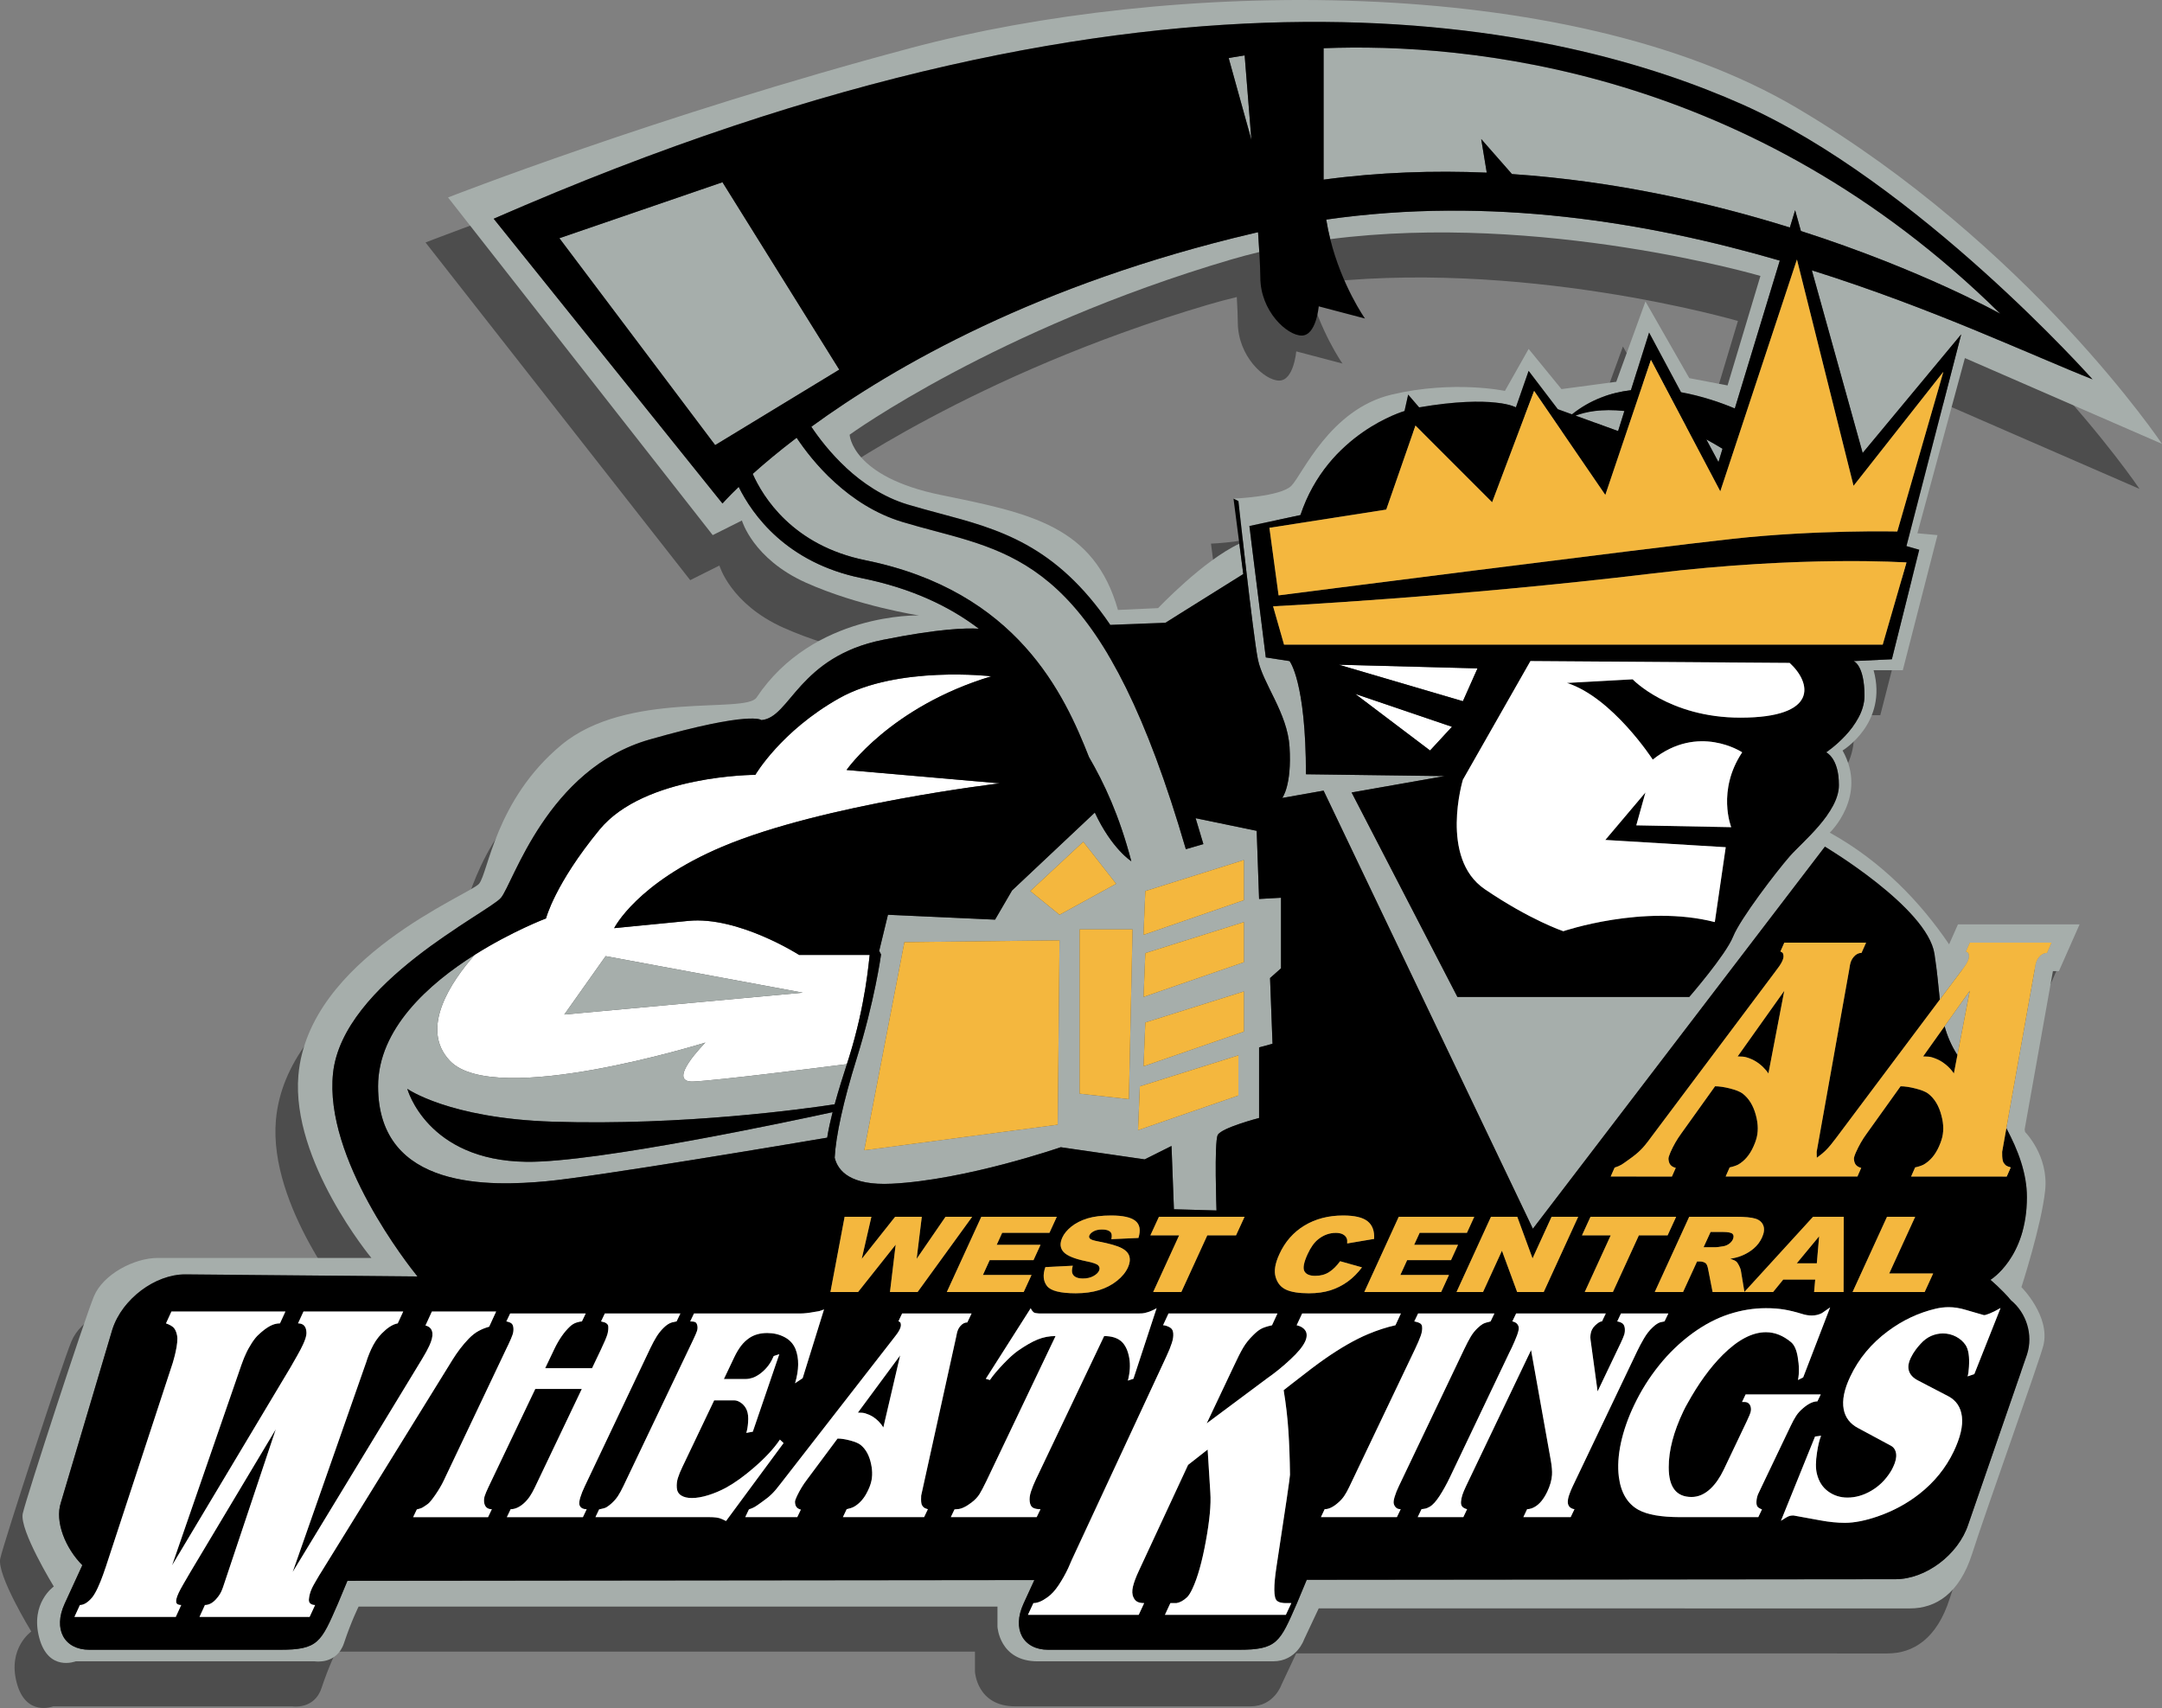
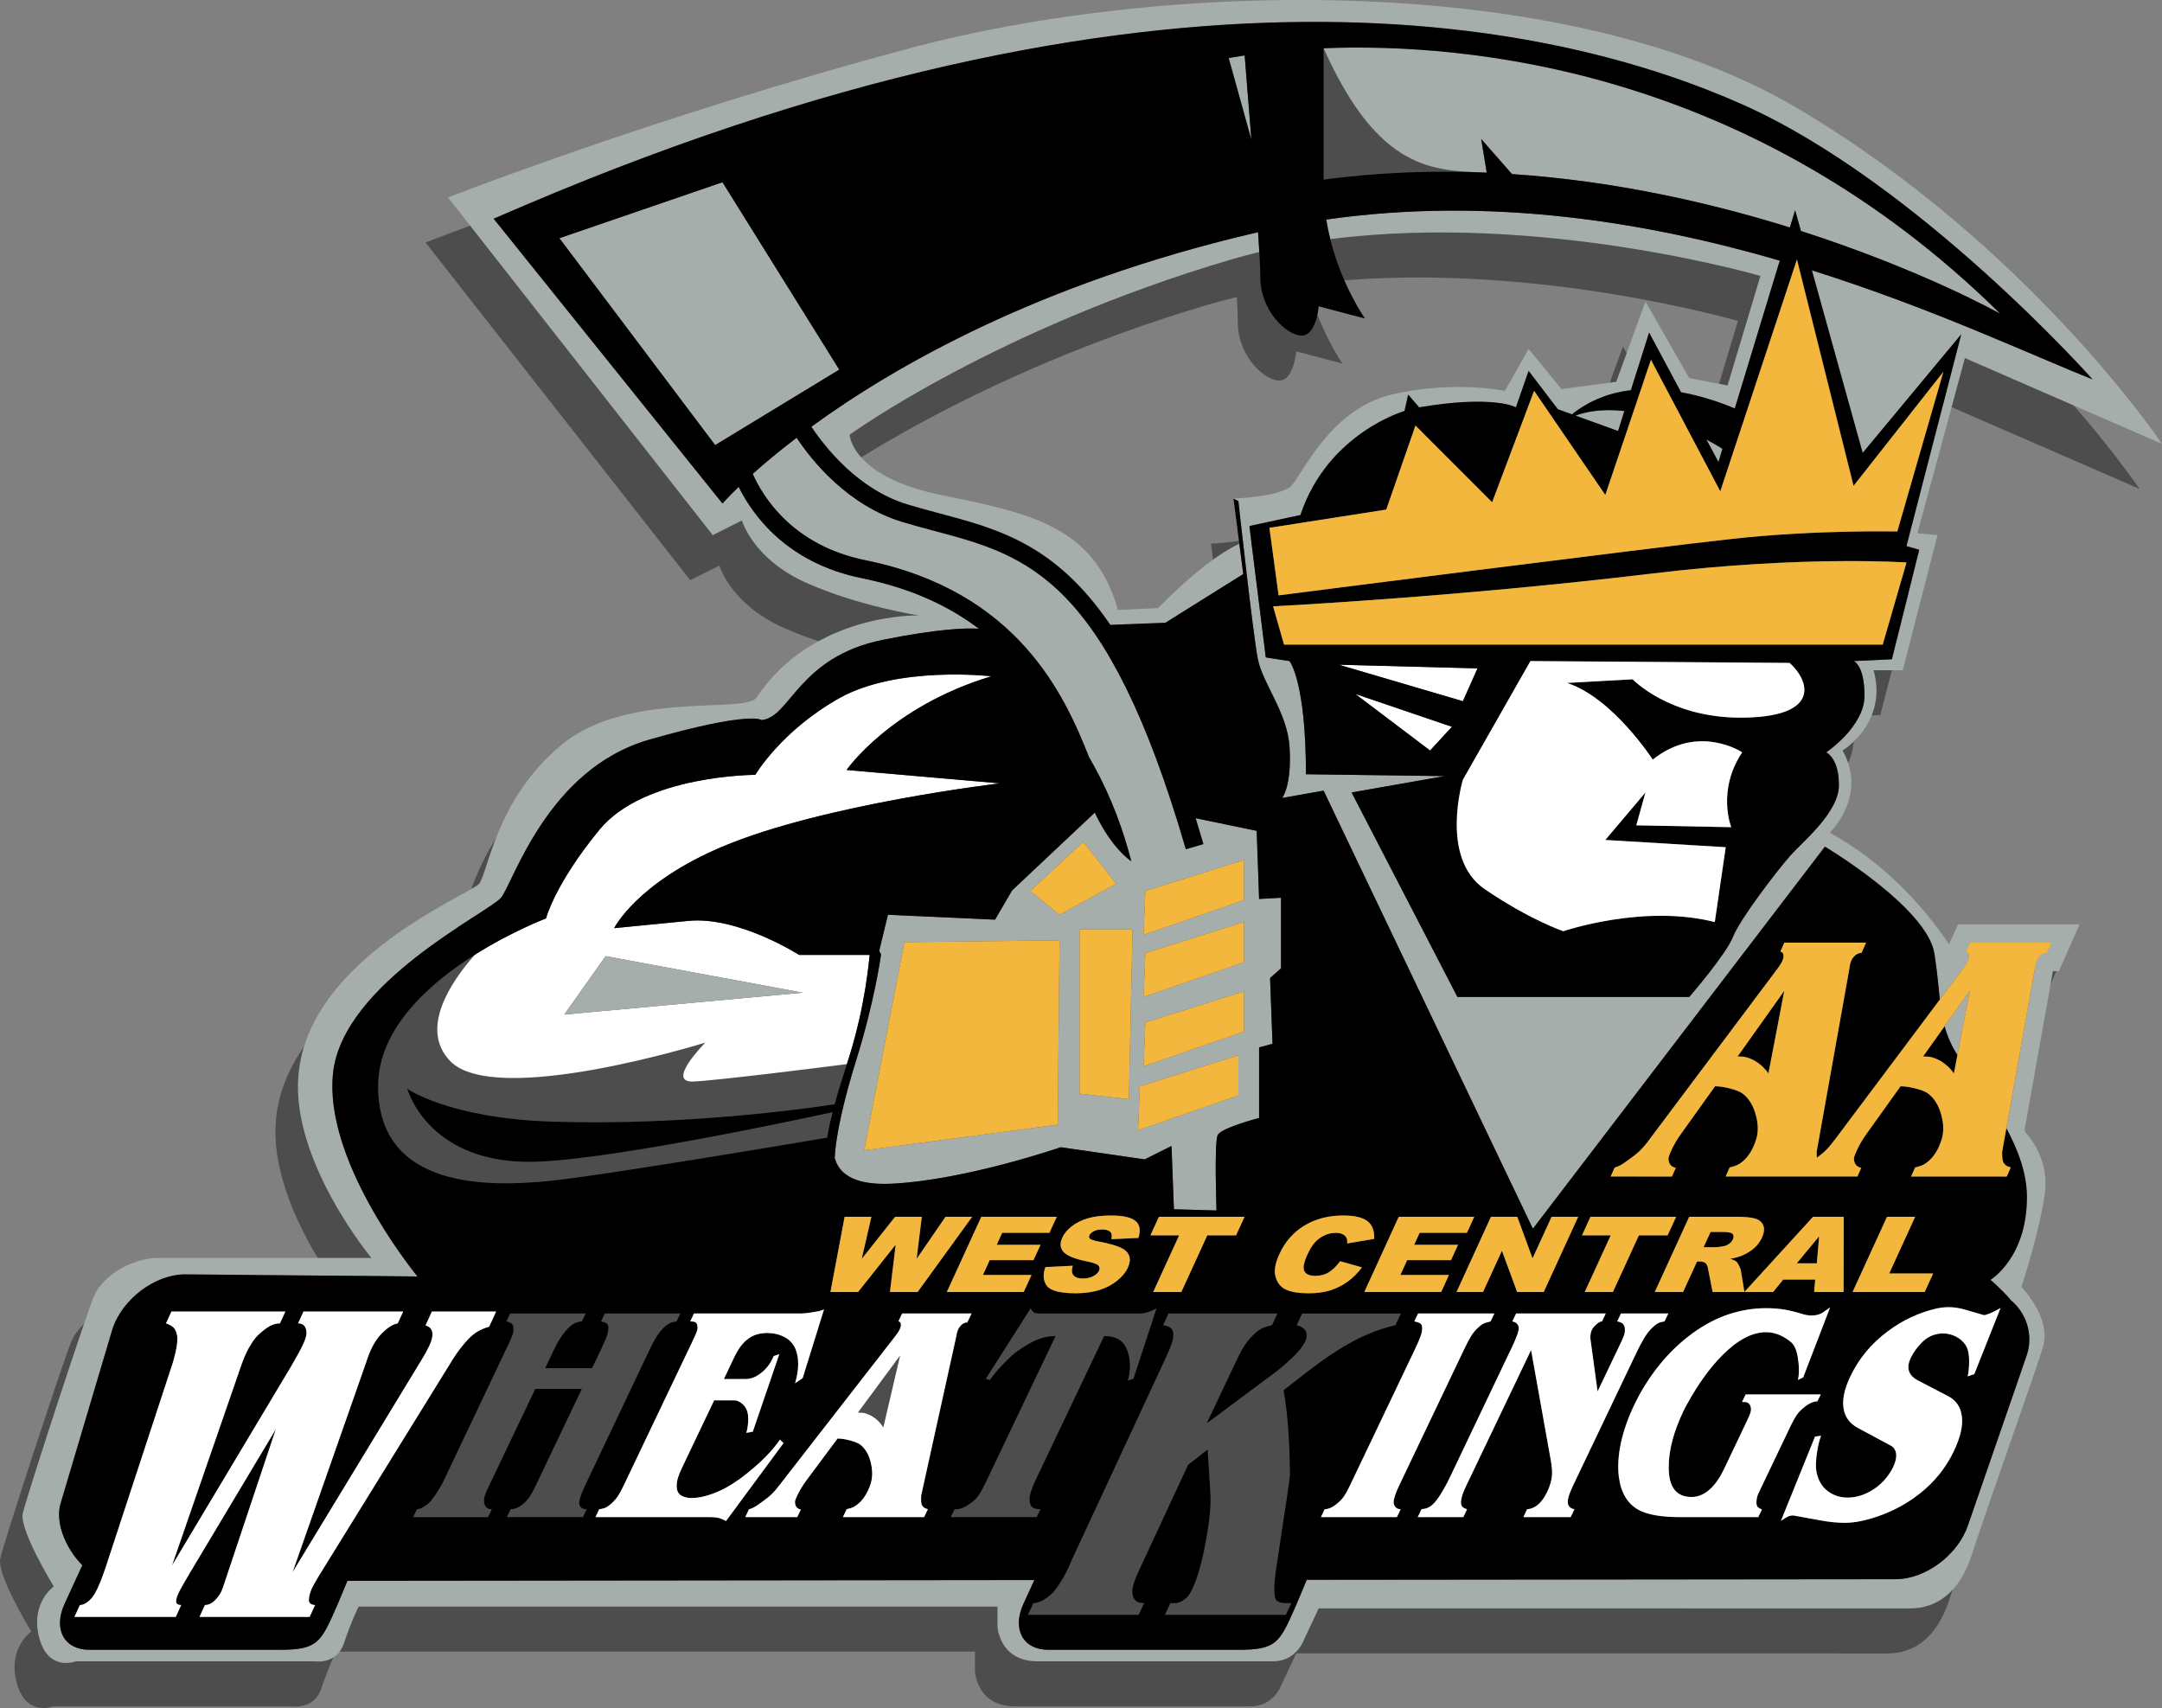
<svg xmlns="http://www.w3.org/2000/svg" version="1.1" id="Layer_1_copy" x="0px" y="0px" width="576.286px" height="455.261px" viewBox="0 0 576.286 455.261" enable-background="new 0 0 576.286 455.261" xml:space="preserve">
  <rect x="0" y="0" width="576.286" height="455.261" fill="#808080" stroke="none" />
  <path opacity="0.4" d="M513.537,263.709c-7.605-11.213-17.921-22.063-31.805-29.769c0,0,10.227-9.727,3.409-21.895  c0,0,12.161-7.301,8.267-21.403h7.786l9.248-36.009l-5.355-0.489l12.659-46.701l52.54,22.867c0,0-35.518-53.03-97.308-89.526  C411.188,4.298,304.646,6.729,237.008,24.735c-67.625,18-123.583,39.895-123.583,39.895l70.553,90.004l7.781-3.893  c0,0,2.926,10.215,17.032,16.556c14.11,6.317,30.166,8.747,30.166,8.747s-28.127-0.866-43.305,21.894  c-2.913,4.383-34.542-1.952-52.05,12.652c-17.518,14.591-19.471,34.056-21.901,36.969c-2.429,2.924-45.498,19.762-48.163,51.087  c-1.946,22.867,19.458,48.655,19.458,48.655s-50.597,0-56.924,0c-6.329,0-14.593,4.375-17.03,10.221  c-2.436,5.841-17.992,53.515-18.972,57.896c-0.972,4.375,8.274,19.464,8.274,19.464s-6.327,4.375-3.898,13.616  c2.43,9.246,9.731,6.324,9.731,6.324h63.742c0,0,5.832,0.975,7.777-4.859c1.947-5.853,3.893-9.731,3.893-9.731h170.29v5.354  c0,0,0.483,9.233,10.7,9.237c10.215,0,56.443-0.004,62.765,0c6.327-0.004,8.271-5.839,8.271-5.839l3.893-8.269  c0,0,150.824,0.006,157.632,0.006c6.815-0.006,13.14-3.892,16.549-14.602c3.398-10.708,17.898-51.193,18.971-55.462  c1.958-7.791-5.839-15.572-5.839-15.572s5.355-16.543,6.321-25.784c0.979-9.244-5.345-15.565-5.345-15.565s-0.043-0.242-0.123-0.682  c2.283-12.743,7.527-42.098,7.536-42.195h1.598l5.516-12.472H515.9L513.537,263.709z M454.482,114.741l-10.203-1.948l-11.681-20.43  l-7.784,21.404l-14.602,1.952l-8.754-10.71l-6.322,11.193c0,0-13.627-2.92-30.165,0.975c-16.536,3.892-23.851,21.409-26.764,24.323  c-2.915,2.919-15.414,3.409-15.414,3.409l1.554,12.018c-9.68,4.508-21.646,17.166-21.646,17.166l-10.71,0.49  c-6.325-22.377-23.357-25.786-47.197-30.645c-23.84-4.868-24.323-16.067-24.323-16.067s38.919-28.205,101.682-46.696  c2.483-0.731,4.992-1.391,7.519-1.997c0.17,3.004,0.268,5.354,0.268,6.7c0,9.085,7.144,15.565,11.024,15.565  c3.903,0.005,4.546-7.785,4.546-7.785l12.329,3.245c0,0-6.14-8.667-9.257-21.16c56.322-7.218,114.665,9.808,114.665,9.808  L454.482,114.741z" />
  <g>
    <path fill="none" d="M351.51,81.657c0,0-0.643,7.79-4.546,7.785c-3.881,0-11.024-6.48-11.024-15.565c0-1.346-0.098-3.696-0.268-6.7   c-2.526,0.606-5.035,1.266-7.519,1.997c-62.762,18.491-101.682,46.696-101.682,46.696s0.483,11.199,24.323,16.067   c23.84,4.859,40.872,8.268,47.197,30.645l10.71-0.49c0,0,11.966-12.658,21.646-17.166l-1.554-12.018c0,0,12.499-0.489,15.414-3.409   c2.913-2.915,10.228-20.432,26.764-24.323c16.538-3.895,30.165-0.975,30.165-0.975l6.322-11.193l8.754,10.71l14.602-1.952   l7.784-21.404l11.681,20.43l10.203,1.948l8.765-29.191c0,0-58.343-17.026-114.665-9.808c3.117,12.493,9.257,21.16,9.257,21.16   L351.51,81.657z" />
    <path fill="#A6AEAB" d="M331.765,14.755c-2.767,0.416-4.254,0.737-4.254,0.737l6.053,21.792   C332.855,28.194,332.173,19.7,331.765,14.755z" />
    <polygon fill="#A6AEAB" points="192.579,48.574 149.106,63.493 190.63,118.643 223.708,98.527  " />
    <path fill="#A6AEAB" d="M290.272,201.796c4.039,6.948,8.07,15.514,11.285,27.763c0,0-5.186-3.242-9.731-12.969l-22.056,20.758   l-4.535,7.783l-28.549-1.3l-2.335,9.625l0.496,0.951l-0.033,0.232c-0.019,0.112-1.689,12.232-6.515,27.687   c-3.503,11.217-5.523,20.503-5.81,26.265c0.884,3.595,4.308,7.463,15.171,6.926c19.785-0.971,45.082-9.727,45.082-9.727   l22.384,3.24l7.142-3.572l0.643,16.87l11.353,0.321c0,0-0.643-18.157,0.323-20.111c0.979-1.938,11.028-4.541,11.028-4.541v-18.815   l3.578-0.97l-0.656-17.515l2.918-2.595v-18.811l-5.84,0.328l-0.643-18.165l-16.279-3.369c0.686,2.232,1.383,4.534,2.07,6.908   l-4.67,1.356c-21.15-72.613-42.396-78.278-66.98-84.831c-2.796-0.747-5.685-1.513-8.596-2.396   c-14.5-4.382-23.987-16.162-28.175-22.445c-4.798,3.657-8.688,6.931-11.702,9.637c2.683,6.057,10.597,19.075,30.045,23.019   C271.229,157.552,283.748,185.229,290.272,201.796z M281.936,299.786l-51.573,6.815l10.705-55.471l41.351-0.485L281.936,299.786z    M282.419,243.832l-7.784-6.328l14.113-13.128l8.761,11.189L282.419,243.832z M331.563,274.97l-26.752,9.248l0.482-11.678   l26.27-8.271V274.97z M331.563,256.479l-26.752,9.25l0.482-11.679l26.27-8.271V256.479z M305.293,237.51l26.27-8.273v10.704   l-26.766,9.248L305.293,237.51z M303.829,289.565l26.271-8.268v10.704l-26.755,9.243L303.829,289.565z M300.905,292.975   l-13.137-1.462v-43.789h14.115L300.905,292.975z" />
-     <path fill="#A6AEAB" d="M396.298,46.02l-1.483-8.96l8.2,9.336c27.641,1.86,53.123,7.715,74.078,14.246l1.402-4.609l1.541,5.54   c32.31,10.371,53.112,22.029,53.112,22.029c-66.229-65.304-141.902-72.24-180.343-70.755c0,6.261,0,20.779,0,35.035   C367.599,45.891,382.201,45.413,396.298,46.02z" />
+     <path fill="#A6AEAB" d="M396.298,46.02l-1.483-8.96l8.2,9.336c27.641,1.86,53.123,7.715,74.078,14.246l1.402-4.609l1.541,5.54   c32.31,10.371,53.112,22.029,53.112,22.029c-66.229-65.304-141.902-72.24-180.343-70.755C367.599,45.891,382.201,45.413,396.298,46.02z" />
    <path fill="#A6AEAB" d="M459.144,119.61c-1.483-0.906-2.924-1.721-4.321-2.482l3.241,6.042L459.144,119.61z" />
    <path fill="#A6AEAB" d="M308.702,162.092l-10.71,0.49c-6.325-22.377-23.357-25.786-47.197-30.645   c-23.84-4.868-24.323-16.067-24.323-16.067s38.919-28.205,101.682-46.696c2.483-0.731,4.992-1.391,7.519-1.997   c-0.091-1.593-0.201-3.362-0.33-5.281c-0.45,0.106-0.901,0.197-1.35,0.303c-57.283,13.456-95.602,35.417-117.731,51.551   c3.764,5.636,12.573,16.762,25.667,20.724c2.83,0.849,5.676,1.608,8.433,2.352c15.773,4.202,30.991,8.27,45.594,29.735   l14.692-0.569l20.748-12.972l-1.047-8.092C320.668,149.434,308.702,162.092,308.702,162.092z" />
    <path fill="#A6AEAB" d="M432.986,109.546c-6.063-0.68-10.363,0.248-13.006,1.238l11.33,4.118L432.986,109.546z" />
    <path fill="#A6AEAB" d="M519.537,251.709c-7.605-11.213-17.921-22.063-31.805-29.769c0,0,10.227-9.727,3.409-21.894   c0,0,12.161-7.301,8.267-21.403h7.786l9.248-36.009l-5.355-0.489l12.659-46.701l52.54,22.867c0,0-35.518-53.03-97.308-89.526   C417.188-7.702,310.646-5.271,243.008,12.735c-67.625,18-123.583,39.895-123.583,39.895l70.553,90.004l7.781-3.893   c0,0,2.926,10.215,17.032,16.556c14.11,6.317,30.166,8.747,30.166,8.747s-28.127-0.866-43.305,21.894   c-2.913,4.383-34.542-1.952-52.05,12.652c-17.518,14.591-19.471,34.056-21.901,36.969c-2.429,2.924-45.498,19.762-48.163,51.087   c-1.946,22.867,19.458,48.655,19.458,48.655s-50.597,0-56.924,0c-6.329,0-14.593,4.375-17.03,10.221   c-2.436,5.841-17.992,53.515-18.972,57.896c-0.972,4.375,8.274,19.464,8.274,19.464s-6.327,4.375-3.898,13.616   c2.43,9.246,9.731,6.324,9.731,6.324h63.742c0,0,5.832,0.975,7.777-4.859c1.947-5.853,3.893-9.731,3.893-9.731h170.29v5.354   c0,0,0.483,9.233,10.7,9.237c10.215,0,56.443-0.004,62.765,0c6.327-0.004,8.271-5.839,8.271-5.839l3.893-8.269   c0,0,150.824,0.006,157.632,0.006c6.815-0.006,13.14-3.892,16.549-14.602c3.398-10.708,17.898-51.193,18.971-55.462   c1.958-7.791-5.839-15.572-5.839-15.572s5.355-16.543,6.321-25.784c0.979-9.244-5.345-15.565-5.345-15.565   s-0.043-0.242-0.123-0.682c2.283-12.743,7.527-42.098,7.536-42.195h1.598l5.516-12.472H521.9L519.537,251.709z M523.711,257.541   c0.35-0.5,0.619-0.955,0.8-1.371c0.257-0.576,0.358-1.065,0.324-1.458c-0.041-0.396-0.134-0.653-0.289-0.782   c-0.16-0.123-0.341-0.229-0.53-0.309l1.045-2.365l21.78,0.002l-1.201,2.734c-0.789,0-1.475,0.354-2.094,1.065   c-0.27,0.323-0.482,0.657-0.629,0.989c-0.147,0.325-0.262,0.705-0.35,1.121c-0.013,0.082-0.08,0.492-0.214,1.246l-7.555,42.318   c3.15,5.82,5.485,12.082,5.485,18.35c0,16.219-9.733,22.056-9.733,22.056s2.892,2.387,5.535,5.503   c3.95,3.24,5.975,9.038,4.198,14.453l-15.64,45.243c-2.644,8.063-11.331,14.594-19.384,14.594l-156.944,0.155l-2.644,6.333   c-4.548,10.38-5.188,12.327-15.572,12.327h-50.646c-6.784,0-9.755-5.497-6.637-12.286l2.892-6.301L92.61,421.357l-2.53,6.062   c-4.541,10.375-5.192,12.327-15.572,12.327H23.869c-6.791,0-9.758-5.497-6.637-12.286l4.715-10.26   c-4.452-4.466-7.411-11.562-5.716-16.702l13.743-46.216c2.65-8.073,11.34-14.606,19.397-14.606l61.915,0.563   c-2.294-2.82-24.969-31.444-22.506-54.237c2.595-24.005,41.515-42.813,44.761-46.701c3.246-3.895,12.331-34.388,39.574-42.174   c27.243-7.779,29.841-5.186,29.841-5.186c7.787-0.652,9.734-16.866,32.435-21.405c14.853-2.976,22.21-3.167,25.524-2.953   c-7.745-5.889-17.828-10.767-31.203-13.478c-20.083-4.073-29.162-16.945-32.815-24.331c-2.9,2.802-4.318,4.427-4.318,4.427   l-60.978-75.896C310.646-20.19,417.675,7.059,464.385,27.816c46.702,20.763,93.403,73.303,93.403,73.303   c-15.881-6.239-42.183-18.803-74.837-29.07l13.547,48.692l26.269-31.626l-14.593,56.439l3.408,0.979l-7.301,29.189l-10.214,0.485   c0,0,2.913,0.978,2.913,9.242c0,8.275-10.216,15.087-10.216,15.087s3.406,1.458,3.406,8.753c0,7.302-9.73,15.088-13.14,18.976   c-3.407,3.893-13.129,16.541-15.087,21.407c-1.947,4.862-11.665,16.058-11.665,16.058h-61.8l-28.205-54.494l24.808-4.37   l-36.979-0.49c0-24.813-4.377-30.168-4.377-30.168l-6.324-0.975l-4.377-35.028l13.614-2.919   c7.301-21.898,27.733-27.732,27.733-27.732l0.979-4.376l2.926,3.402c19.935-3.402,25.786,0,25.786,0l3.396-9.732l7.784,10.221   l3.769,1.367c4.839-3.869,10.262-5.783,15.717-6.43l4.841-15.374l8.517,15.914c5.442,0.984,10.428,2.7,14.333,4.332l11.989-39.412   c-35.281-10.266-77.132-17.208-120.897-10.941c0.287,1.801,0.653,3.542,1.071,5.217c56.322-7.218,114.665,9.808,114.665,9.808   l-8.765,29.191l-10.203-1.948l-11.681-20.43l-7.784,21.404l-14.602,1.952l-8.754-10.71l-6.322,11.193c0,0-13.627-2.92-30.165,0.975   c-16.536,3.892-23.851,21.409-26.764,24.323c-2.915,2.919-15.414,3.409-15.414,3.409l1.307,0.646c0,0,3.892,35.682,5.186,42.164   c1.296,6.489,7.877,14.292,8.439,23.36c0.651,10.374-1.949,13.619-1.949,13.619l11.029-1.953l55.787,116.777l77.846-101.847   c0,0,27.251,16.21,29.195,28.537c0.742,4.7,1.015,8.645,1.425,12.232l5.549-7.404C522.98,258.544,523.352,258.044,523.711,257.541z   " />
    <path fill="#A6AEAB" d="M521.752,281.242l3.298-17.146l-6.718,9.445C519.033,276.097,520.075,278.604,521.752,281.242z" />
    <polygon fill="#FFFFFF" points="356.865,177.18 389.939,186.907 393.836,178.154  " />
    <polygon fill="#FFFFFF" points="387.026,193.724 361.24,184.958 381.189,200.046  " />
    <path fill="#FFFFFF" d="M119.921,282.756c12.002,12.648,68.105-4.86,68.105-4.86s-10.698,10.697-3.234,10.381   c6.427-0.277,33.578-3.696,40.946-4.635c0.218-0.681,0.421-1.314,0.599-1.882c4.431-14.175,5.235-25.495,5.483-27.227h-18.81   c0,0-16.218-10.378-29.515-9.073c-13.3,1.298-19.787,1.94-19.787,1.94s5.992-12.083,28.871-21.732   c26.916-11.35,73.944-16.863,73.944-16.863l-40.869-3.567c0,0,11.684-16.87,38.602-24.977c0,0-24.973-2.919-40.547,5.84   c-15.566,8.758-22.371,20.431-22.371,20.431s-29.523,0-41.528,14.598c-11.992,14.598-14.266,23.674-14.266,23.674   s-9.036,3.412-18.989,9.686C120.283,261.604,111.739,274.139,119.921,282.756z M161.435,254.858l52.543,9.733l-63.567,5.837   L161.435,254.858z" />
-     <path fill="#A6AEAB" d="M188.026,277.896c0,0-56.104,17.509-68.105,4.86c-8.182-8.617,0.362-21.152,6.635-28.266   c-0.016,0.01-0.031,0.019-0.046,0.028c-12.191,7.704-25.731,19.707-25.731,35.047c0,27.899,30.495,26.593,44.766,25.305   c13.146-1.205,66.454-10.184,74.941-11.624c0.344-2.175,0.857-4.491,1.445-6.803c-10.312,2.245-62.857,13.468-81.578,13.233   c-26.597-0.319-31.784-19.456-31.784-19.456s11.034,7.853,38.595,8.759c35.097,1.139,67.925-3.494,75.316-4.626   c1.088-3.984,2.328-7.813,3.258-10.712c-7.368,0.938-34.52,4.357-40.946,4.635C177.328,288.593,188.026,277.896,188.026,277.896z" />
    <path d="M512.606,281.592c0.393,0.006,0.88,0.021,1.451,0.061c0.576,0.045,1.328,0.275,2.294,0.691   c0.969,0.417,1.926,1.06,2.872,1.928c0.697,0.662,1.223,1.292,1.585,1.874l0.943-4.903c-1.677-2.639-2.719-5.146-3.42-7.701   L512.606,281.592z" />
    <path d="M533.69,308.188c0.045,0.858,0.181,1.481,0.429,1.831c0.235,0.349,0.483,0.605,0.753,0.75   c0.261,0.14,0.629,0.28,1.093,0.405l-1.071,2.424h-25.48l1.067-2.424c0.944-0.207,1.699-0.461,2.249-0.742   c1.758-1.002,3.127-2.617,4.118-4.851c0.328-0.746,0.539-1.329,0.664-1.745c0.632-1.944,0.632-4.118-0.023-6.518   c-0.673-2.613-1.867-4.559-3.566-5.85c-0.664-0.49-1.776-0.937-3.327-1.329c-1.544-0.396-2.883-0.595-3.997-0.595l-9.055,12.659   c-1.093,1.492-2.037,3.133-2.824,4.907c-0.395,0.885-0.576,1.479-0.55,1.818c0.054,0.746,0.257,1.293,0.597,1.645   c0.337,0.35,0.785,0.593,1.348,0.723l-1.011,2.301h-9.643h-6.683h-18.802l1.069-2.424c0.944-0.207,1.688-0.461,2.251-0.742   c1.753-0.996,3.116-2.617,4.107-4.851c0.324-0.746,0.563-1.329,0.673-1.745c0.63-1.944,0.619-4.118-0.021-6.518   c-0.686-2.613-1.88-4.559-3.577-5.85c-0.664-0.49-1.768-0.937-3.32-1.335c-1.551-0.391-2.879-0.589-4.006-0.589l-9.057,12.659   c-1.089,1.492-2.035,3.133-2.822,4.912c-0.382,0.88-0.563,1.475-0.541,1.807c0.058,0.753,0.261,1.3,0.597,1.647   c0.328,0.354,0.787,0.597,1.35,0.727l-1.021,2.307l-16.325-0.006l1.046-2.368c0.766-0.247,1.372-0.509,1.82-0.775   c0.441-0.27,1.149-0.762,2.115-1.471c1.239-0.869,2.24-1.69,3.004-2.463c0.778-0.766,1.655-1.826,2.646-3.202l33.201-44.279   c0.382-0.496,0.75-0.996,1.1-1.492c0.35-0.507,0.621-0.962,0.802-1.371c0.257-0.583,0.371-1.072,0.326-1.469   c-0.035-0.393-0.136-0.649-0.291-0.778c-0.16-0.116-0.328-0.229-0.531-0.309l1.046-2.363l21.796-0.002l-1.219,2.736   c-0.787,0-1.483,0.354-2.081,1.059c-0.282,0.33-0.496,0.664-0.64,0.996c-0.147,0.325-0.272,0.705-0.35,1.121   c0,0.082-0.067,0.498-0.205,1.246l-8.683,48.593c0.011,0.5,0.021,0.889,0.021,1.182c0.008,0.147,0.021,0.278,0.035,0.412   c0.991-0.727,1.823-1.417,2.475-2.079c0.763-0.766,1.641-1.826,2.654-3.195l27.64-36.882c-0.41-3.588-0.683-7.532-1.425-12.232   c-1.944-12.327-29.195-28.537-29.195-28.537l-77.846,101.847l-55.787-116.777l-11.029,1.953c0,0,2.601-3.245,1.949-13.619   c-0.563-9.068-7.144-16.871-8.439-23.36c-1.294-6.481-5.186-42.164-5.186-42.164l-1.307-0.646l1.554,12.018l1.047,8.092   l-20.748,12.972l-14.692,0.569c-14.603-21.466-29.82-25.534-45.594-29.735c-2.757-0.744-5.603-1.503-8.433-2.352   c-13.094-3.961-21.903-15.087-25.667-20.724c22.129-16.134,60.448-38.095,117.731-51.551c0.448-0.105,0.899-0.196,1.35-0.303   c0.129,1.919,0.239,3.688,0.33,5.281c0.17,3.004,0.268,5.354,0.268,6.7c0,9.085,7.144,15.565,11.024,15.565   c3.903,0.005,4.546-7.785,4.546-7.785l12.329,3.245c0,0-6.14-8.667-9.257-21.16c-0.418-1.675-0.784-3.417-1.071-5.217   c43.766-6.267,85.616,0.676,120.897,10.941l-11.989,39.412c-3.905-1.632-8.891-3.348-14.333-4.332l-8.517-15.914l-4.841,15.374   c-5.455,0.646-10.878,2.561-15.717,6.43l-3.769-1.367l-7.784-10.221l-3.396,9.732c0,0-5.852-3.402-25.786,0l-2.926-3.402   l-0.979,4.376c0,0-20.433,5.833-27.733,27.732l-13.614,2.919l4.377,35.028l6.324,0.975c0,0,4.377,5.356,4.377,30.168l36.979,0.49   l-24.808,4.37l28.205,54.494h61.8c0,0,9.718-11.195,11.665-16.058c1.958-4.866,11.68-17.515,15.087-21.407   c3.409-3.888,13.14-11.673,13.14-18.976c0-7.294-3.406-8.753-3.406-8.753s10.216-6.812,10.216-15.087   c0-8.264-2.913-9.242-2.913-9.242l10.214-0.485l7.301-29.189l-3.408-0.979l14.593-56.439l-26.269,31.626l-13.547-48.692   c32.654,10.267,58.956,22.831,74.837,29.07c0,0-46.701-52.54-93.403-73.303c-46.71-20.757-153.738-48.006-332.783,30.49   l60.978,75.896c0,0,1.418-1.625,4.318-4.427c3.654,7.386,12.732,20.258,32.815,24.331c13.375,2.71,23.458,7.589,31.203,13.478   c-3.314-0.215-10.671-0.023-25.524,2.953c-22.701,4.539-24.647,20.752-32.435,21.405c0,0-2.599-2.594-29.841,5.186   c-27.243,7.786-36.328,38.279-39.574,42.174c-3.246,3.888-42.166,22.696-44.761,46.701c-2.463,22.793,20.211,51.417,22.506,54.237   l-61.915-0.563c-8.057,0-16.748,6.533-19.397,14.606l-13.743,46.216c-1.695,5.141,1.265,12.236,5.716,16.702l-4.715,10.26   c-3.121,6.789-0.154,12.286,6.637,12.286h50.639c10.38,0,11.031-1.952,15.572-12.327l2.53-6.062l183.099-0.198l-2.892,6.301   c-3.118,6.789-0.147,12.286,6.637,12.286h50.646c10.384,0,11.024-1.947,15.572-12.327l2.644-6.333l156.944-0.155   c8.053,0,16.74-6.531,19.384-14.594l15.64-45.243c1.776-5.415-0.248-11.213-4.198-14.453c-2.644-3.116-5.535-5.503-5.535-5.503   s9.733-5.837,9.733-22.056c0-6.268-2.335-12.529-5.485-18.35l-1.119,6.271C533.69,307.501,533.69,307.896,533.69,308.188z    M459.144,119.61l-1.08,3.56l-3.241-6.042C456.22,117.89,457.66,118.705,459.144,119.61z M432.986,109.546l-1.676,5.355   l-11.33-4.118C422.623,109.794,426.923,108.866,432.986,109.546z M387.026,193.724l-5.837,6.322l-19.949-15.087L387.026,193.724z    M356.865,177.18l36.971,0.974l-3.896,8.753L356.865,177.18z M463.894,191.292c-18.994-0.004-28.704-10.219-28.704-10.219   l-17.515,0.966c12.161,3.898,22.871,20.438,22.871,20.438c12.163-9.732,23.839-1.946,23.839-1.946   c-6.817,10.214-2.924,19.953-2.924,19.953l-25.303-0.489l2.44-8.76l-10.696,12.652l32.095,1.94l-2.913,19.952   c-18.977-4.867-40.377,2.435-40.377,2.435s-8.766-2.924-20.924-11.193c-12.163-8.267-5.844-29.188-5.844-29.188l18.002-31.625   l69.09,0.49C482.87,182.039,484.817,191.292,463.894,191.292z M501.839,171.83H342.264l-2.918-10.215c0,0,48.649-2.437,101.2-8.759   c40.278-4.849,67.628-2.924,67.628-2.924L501.839,171.83z M494.067,129.5l23.94-30.395l-12.275,42.557   c0,0-21.398-0.49-43.788,1.946c-22.375,2.436-121.134,15.087-121.134,15.087l-2.443-18.006l31.143-4.86l7.786-22.384l20.432,20.432   l11.193-29.674l18.981,27.728l12.158-35.996l18.487,35.029l20.431-61.79L494.067,129.5z M352.806,12.848   c38.44-1.485,114.113,5.451,180.343,70.755c0,0-20.803-11.658-53.112-22.029l-1.541-5.54l-1.402,4.609   c-20.955-6.531-46.438-12.386-74.078-14.246l-8.2-9.336l1.483,8.96c-14.097-0.607-28.699-0.129-43.492,1.863   C352.806,33.627,352.806,19.109,352.806,12.848z M502.988,324.334h7.505l-6.921,15.113h11.713l-2.26,4.936h-19.219L502.988,324.334   z M450.267,324.334h12.521c2.32,0,4.02,0.162,5.1,0.489c1.067,0.324,1.776,0.937,2.126,1.827c0.35,0.89,0.225,1.973-0.36,3.251   c-0.518,1.115-1.237,2.07-2.182,2.874c-0.946,0.812-2.04,1.462-3.275,1.956c-0.789,0.328-1.776,0.593-3.004,0.794   c0.789,0.252,1.328,0.495,1.622,0.748c0.202,0.159,0.438,0.513,0.718,1.046c0.27,0.552,0.429,0.961,0.485,1.244l0.963,5.8   l18.298-20.029l8.177,0.005l-0.043,20.044h-7.855l0.294-3.312h-8.528l-2.697,3.312h-7.642h-0.021H456.5l-1.201-6.133   c-0.148-0.795-0.362-1.313-0.655-1.541c-0.403-0.311-0.947-0.471-1.619-0.471h-0.665l-3.736,8.145h-7.536L450.267,324.334z    M423.952,324.334h22.827l-2.272,4.946h-7.661l-6.921,15.103h-7.504l6.919-15.103h-7.658L423.952,324.334z M404.432,324.334   l4.073,11.09l5.073-11.09h7.09l-9.184,20.049h-7.085l-4.054-11.01l-5.039,11.01h-7.064l9.18-20.049H404.432z M392.967,324.334   l-1.955,4.278H378.41l-1.464,3.191h11.69l-1.867,4.088h-11.692l-1.808,3.95h12.959l-2.08,4.541h-20.486l9.179-20.049H392.967z    M347.719,326.658c2.947-1.774,6.378-2.669,10.294-2.669c3.06,0,5.241,0.507,6.524,1.539c1.272,1.014,1.856,2.579,1.744,4.699   l-7.188,1.214c0.045-0.608,0.013-1.055-0.112-1.344c-0.202-0.468-0.552-0.839-1.048-1.095c-0.482-0.244-1.102-0.38-1.856-0.38   c-1.699,0-3.263,0.563-4.691,1.697c-1.067,0.836-2.012,2.158-2.834,3.952c-1.023,2.221-1.307,3.738-0.864,4.563   c0.436,0.825,1.403,1.242,2.878,1.242c1.44,0,2.679-0.339,3.711-1.001c1.049-0.671,2.015-1.634,2.938-2.897l5.828,1.636   c-1.149,1.519-2.417,2.797-3.834,3.819c-1.43,1.02-2.961,1.792-4.604,2.307c-1.656,0.518-3.556,0.785-5.737,0.785   c-2.633-0.007-4.658-0.319-6.044-0.96c-1.383-0.629-2.316-1.737-2.786-3.333c-0.496-1.604-0.173-3.636,0.977-6.124   C342.521,330.992,344.761,328.446,347.719,326.658z M331.765,14.755c0.408,4.945,1.091,13.439,1.799,22.529l-6.053-21.792   C327.511,15.492,328.998,15.171,331.765,14.755z M190.63,118.643l-41.523-55.15l43.473-14.919l31.129,49.953L190.63,118.643z    M230.685,149.335c-19.449-3.944-27.362-16.962-30.045-23.019c3.014-2.706,6.904-5.98,11.702-9.637   c4.188,6.283,13.675,18.063,28.175,22.445c2.911,0.884,5.799,1.649,8.596,2.396c24.584,6.553,45.83,12.218,66.98,84.831l4.67-1.356   c-0.688-2.374-1.385-4.676-2.07-6.908l16.279,3.369l0.643,18.165l5.84-0.328v18.811l-2.918,2.595l0.656,17.515l-3.578,0.97v18.815   c0,0-10.05,2.603-11.028,4.541c-0.966,1.954-0.323,20.111-0.323,20.111l-11.353-0.321l-0.643-16.87l-7.142,3.572l-22.384-3.24   c0,0-25.297,8.756-45.082,9.727c-10.863,0.537-14.287-3.331-15.171-6.926c0.287-5.762,2.307-15.048,5.81-26.265   c4.826-15.454,6.497-27.574,6.515-27.687l0.033-0.232l-0.496-0.951l2.335-9.625l28.549,1.3l4.535-7.783l22.056-20.758   c4.546,9.727,9.731,12.969,9.731,12.969c-3.215-12.249-7.246-20.815-11.285-27.763   C283.748,185.229,271.229,157.552,230.685,149.335z M306.643,329.28l2.273-4.941l22.827-0.005l-2.274,4.946h-7.661l-6.919,15.103   h-7.504l6.919-15.103H306.643z M295.941,328.343c-0.416-0.418-1.146-0.619-2.203-0.619c-0.878,0-1.61,0.153-2.185,0.455   c-0.588,0.311-0.977,0.684-1.182,1.115c-0.14,0.321-0.095,0.612,0.153,0.86c0.229,0.267,0.96,0.513,2.188,0.743   c3.017,0.571,5.097,1.176,6.233,1.771c1.16,0.598,1.844,1.344,2.092,2.229c0.237,0.88,0.114,1.865-0.395,2.961   c-0.585,1.278-1.563,2.473-2.926,3.556c-1.348,1.084-2.933,1.903-4.736,2.466c-1.814,0.563-3.892,0.839-6.241,0.846   c-4.135-0.007-6.696-0.662-7.685-1.971c-0.991-1.312-1.125-2.986-0.41-5.007l7.311-0.366c-0.284,0.957-0.303,1.684-0.055,2.184   c0.403,0.809,1.315,1.219,2.757,1.219c1.074-0.002,1.991-0.209,2.76-0.625c0.777-0.417,1.285-0.899,1.53-1.438   c0.247-0.522,0.18-0.992-0.179-1.396c-0.373-0.416-1.475-0.804-3.319-1.162c-3.014-0.614-4.99-1.432-5.934-2.43   c-0.944-1.022-1.064-2.308-0.345-3.875c0.468-1.033,1.279-2.005,2.42-2.924c1.148-0.921,2.564-1.628,4.26-2.165   c1.691-0.515,3.806-0.78,6.337-0.78c3.105,0,5.255,0.479,6.447,1.428c1.192,0.957,1.462,2.467,0.819,4.554l-7.232,0.334   C296.45,329.401,296.357,328.744,295.941,328.343z M277.355,331.804l-1.873,4.088H263.8l-1.799,3.95h12.956l-2.087,4.541h-20.49   l9.193-20.049h20.122l-1.964,4.278h-12.601l-1.456,3.191H277.355z M228.721,344.383h-7.363l3.779-20.049h7.133l-2.576,11.222   l8.898-11.217l7.112-0.005l-1.372,11.204l7.699-11.204h7.1l-14.542,20.049h-7.363l1.518-12.625L228.721,344.383z M159.81,221.13   c12.005-14.598,41.528-14.598,41.528-14.598s6.805-11.673,22.371-20.431c15.574-8.76,40.547-5.84,40.547-5.84   c-26.918,8.106-38.602,24.977-38.602,24.977l40.869,3.567c0,0-47.028,5.513-73.944,16.863   c-22.878,9.649-28.871,21.732-28.871,21.732s6.487-0.643,19.787-1.94c13.297-1.305,29.515,9.073,29.515,9.073h18.81   c-0.248,1.731-1.053,13.052-5.483,27.227c-0.178,0.567-0.38,1.201-0.599,1.882c-0.93,2.899-2.169,6.728-3.258,10.712   c-7.391,1.132-40.219,5.765-75.316,4.626c-27.561-0.906-38.595-8.759-38.595-8.759s5.187,19.137,31.784,19.456   c18.721,0.234,71.266-10.988,81.578-13.233c-0.587,2.312-1.101,4.628-1.445,6.803c-8.488,1.44-61.796,10.419-74.941,11.624   c-14.271,1.288-44.766,2.595-44.766-25.305c0-15.34,13.54-27.343,25.731-35.047c0.016-0.01,0.031-0.019,0.046-0.028   c9.953-6.273,18.989-9.686,18.989-9.686S147.818,235.729,159.81,221.13z M85.631,419.033c-0.281,0.434-0.728,1.16-1.313,2.178   c-0.6,1.016-0.982,1.714-1.153,2.094c-0.472,1.021-0.741,2.014-0.827,2.979c-0.043,0.537,0.101,0.921,0.429,1.169   c0.33,0.243,0.731,0.362,1.227,0.362l-1.463,3.172H53.178l1.45-3.172c1.172,0,2.273-0.653,3.308-1.958   c0.449-0.539,0.829-1.13,1.12-1.779c0.18-0.37,0.456-1.162,0.844-2.356l13.62-40.761l-22.724,37.986   c-0.752,1.298-1.403,2.417-1.967,3.378c-0.563,0.973-0.967,1.726-1.214,2.267c-0.518,1.13-0.739,1.94-0.646,2.458   c0.088,0.511,0.533,0.766,1.337,0.766l-1.45,3.167l-27.013,0.005l1.457-3.172c1.045,0,2.139-0.682,3.286-2.033   c0.5-0.645,0.994-1.51,1.497-2.599c0.544-1.198,1.012-2.346,1.398-3.454c0.388-1.112,0.636-1.826,0.749-2.154l17.834-54.35   c0.342-1.188,0.59-2.117,0.725-2.764c0.459-2.06,0.601-3.564,0.411-4.507c-0.193-0.955-0.496-1.635-0.925-2.081   c-0.418-0.422-1.101-0.802-2.028-1.13l1.45-3.167h30.382l-1.45,3.167c-0.891,0-1.766,0.225-2.645,0.699   c-0.871,0.455-1.872,1.196-2.985,2.233c-0.616,0.539-1.228,1.294-1.864,2.272c-0.624,0.975-1.16,1.922-1.576,2.854   c-0.325,0.696-0.566,1.278-0.741,1.746c-0.168,0.457-0.339,0.903-0.496,1.335l-18.457,53.361l31.582-52.79   c0.584-1.022,1.202-2.103,1.833-3.215c0.624-1.104,1.132-2.065,1.502-2.881c0.603-1.307,0.899-2.308,0.906-3.01   c-0.013-1.738-0.759-2.605-2.246-2.605l1.458-3.167h26.58l-1.458,3.167c-0.691,0.114-1.447,0.438-2.251,0.979   c-0.585,0.384-1.271,0.968-2.094,1.789c-0.52,0.539-1.022,1.169-1.496,1.867c-0.459,0.71-0.866,1.438-1.215,2.197   c-0.318,0.705-0.584,1.313-0.773,1.831c-0.206,0.516-0.374,1.018-0.514,1.496l-19.67,56.122l34.538-56.849   c0.823-1.348,1.456-2.526,1.903-3.493c0.624-1.36,0.894-2.469,0.808-3.335c-0.11-1.081-0.725-1.76-1.845-2.04l1.716-3.732h17.124   l-1.866,4.058c-1.007,0.276-1.952,0.655-2.843,1.146c-0.887,0.482-1.748,1.166-2.592,2.031c-0.839,0.873-1.622,1.778-2.335,2.723   c-0.716,0.947-1.383,1.913-1.986,2.892L85.631,419.033z M155.374,404.391h-20.27l1.014-2.113c1.168,0,2.362-0.539,3.571-1.628   c0.59-0.539,1.107-1.146,1.56-1.818c0.438-0.661,0.87-1.432,1.283-2.296l12.548-26.313h-12.404l-12.503,26.202   c-0.478,1.014-0.811,1.801-0.992,2.388c-0.173,0.575-0.213,1.175-0.115,1.787c0.213,1.114,0.893,1.678,2.035,1.678l-1.007,2.113   h-19.969l0.986-2.063c0.624-0.143,1.074-0.283,1.336-0.406c0.27-0.127,0.811-0.477,1.615-1.059   c0.426-0.318,1.102-1.141,2.014-2.467c0.906-1.319,1.643-2.572,2.209-3.769l16.842-35.466c0.168-0.357,0.294-0.612,0.368-0.752   c0.563-1.199,0.946-2.081,1.135-2.665c0.193-0.569,0.267-1.16,0.22-1.753c-0.055-0.606-0.23-1.022-0.536-1.255   c-0.308-0.233-0.752-0.401-1.343-0.516l1.014-2.111h20.137l-1.012,2.111c-0.336,0-0.814,0.107-1.438,0.3   c-0.624,0.202-1.211,0.552-1.75,1.057c-1.576,1.483-2.954,3.474-4.153,5.971l-2.451,5.146h12.493l2.377-4.992   c0.93-1.951,1.496-3.301,1.717-4.06c0.202-0.759,0.281-1.469,0.229-2.117c-0.043-0.438-0.349-0.781-0.927-1.035   c-0.221-0.073-0.551-0.162-0.995-0.27l1.007-2.111h20.138l-1.013,2.106c-0.443,0.119-0.854,0.201-1.255,0.274   c-0.719,0.216-1.438,0.684-2.176,1.408c-0.737,0.72-1.374,1.518-1.912,2.387c-0.536,0.862-1.093,1.896-1.663,3.085l-17.487,36.835   c-0.502,1.048-0.89,2.014-1.16,2.904c-0.263,0.885-0.355,1.54-0.255,1.974c0.233,0.793,0.879,1.194,1.944,1.194L155.374,404.391z    M192.365,404.88c-0.395-0.186-0.856-0.309-1.407-0.382c-0.551-0.08-1.141-0.107-1.784-0.107h-30.458l0.98-2.06   c0.927-0.184,1.545-0.354,1.854-0.516c0.315-0.17,0.751-0.479,1.315-0.953c0.766-0.679,1.389-1.382,1.851-2.094   c0.461-0.696,0.958-1.608,1.49-2.731l18.369-38.497c0.138-0.293,0.236-0.489,0.279-0.6c0.455-0.936,0.764-1.658,0.924-2.144   c0.162-0.489,0.196-0.972,0.095-1.462c-0.101-0.482-0.291-0.791-0.563-0.923c-0.275-0.122-0.713-0.191-1.331-0.191l1.013-2.111   h27.573c0.141,0,0.389,0,0.75,0c1.035,0,2.283-0.14,3.751-0.416c0.759-0.127,1.169-0.207,1.227-0.2   c0.31-0.073,0.759-0.23,1.35-0.466l-5.694,18.325l-2.022,1.356c1.062-3.583,1.102-6.622,0.123-9.112   c-0.585-1.408-1.564-2.479-2.941-3.195c-1.386-0.725-2.911-1.087-4.587-1.087c-1.86,0-3.448,0.43-4.758,1.303   c-0.854,0.578-1.604,1.287-2.234,2.113c-0.634,0.832-1.221,1.811-1.759,2.93l-2.812,5.913h5.859c0.551,0,1.142-0.106,1.743-0.303   c0.609-0.195,1.273-0.552,1.986-1.059c1.458-1.086,2.562-2.396,3.309-3.954c0.162-0.366,0.296-0.636,0.382-0.815l1.484-0.484   l-7.06,20.662l-1.738,0.315c0.232-0.721,0.395-1.637,0.478-2.763c0.104-1.373,0-2.46-0.325-3.253   c-0.316-0.792-0.804-1.435-1.463-1.924c-0.658-0.489-1.294-0.735-1.903-0.735h-5.349l-7.396,15.51   c-0.243,0.511-0.456,0.942-0.625,1.309c-0.168,0.354-0.308,0.643-0.415,0.862c-0.569,1.19-0.985,2.204-1.24,3.036   c-0.257,0.833-0.35,1.701-0.282,2.601c0.067,0.912,0.456,1.581,1.159,2.035c0.704,0.451,1.659,0.682,2.853,0.682   c1.31,0,2.769-0.254,4.4-0.761c1.619-0.505,3.194-1.176,4.737-2.008c2.297-1.264,4.786-3.053,7.442-5.36   c2.986-2.576,5.281-5.046,6.89-7.443l0.98,0.928l-15.337,20.774L192.365,404.88z M246.322,404.391h-21.646l1.006-2.113   c0.806-0.173,1.455-0.391,1.938-0.643c1.524-0.867,2.754-2.271,3.684-4.225c0.315-0.653,0.529-1.153,0.64-1.514   c0.615-1.699,0.698-3.59,0.242-5.682c-0.471-2.276-1.411-3.967-2.8-5.086c-0.544-0.438-1.47-0.819-2.772-1.169   c-1.295-0.343-2.42-0.518-3.367-0.511l-8.207,11.024c-0.985,1.294-1.851,2.724-2.592,4.273c-0.367,0.764-0.541,1.29-0.541,1.583   c0.021,0.641,0.174,1.121,0.443,1.425c0.272,0.309,0.649,0.522,1.12,0.632l-0.961,2.004h-13.861l0.979-2.063   c0.665-0.216,1.181-0.44,1.577-0.676c0.391-0.239,1.012-0.659,1.853-1.278c1.093-0.759,1.977-1.469,2.656-2.141   c0.686-0.664,1.481-1.599,2.381-2.797l29.972-38.551c0.343-0.427,0.679-0.865,0.995-1.294c0.315-0.438,0.569-0.832,0.736-1.197   c0.243-0.506,0.356-0.936,0.337-1.271c-0.016-0.35-0.086-0.576-0.221-0.686c-0.135-0.102-0.275-0.196-0.431-0.264l0.979-2.063   h18.513l-1.142,2.381c-0.664,0-1.279,0.313-1.817,0.932c-0.247,0.286-0.447,0.571-0.584,0.862c-0.132,0.28-0.248,0.614-0.34,0.97   c-0.006,0.076-0.08,0.432-0.223,1.087l-9.327,42.306c-0.006,0.436-0.018,0.778-0.025,1.034c0,0.751,0.086,1.285,0.282,1.592   c0.187,0.313,0.383,0.521,0.609,0.648c0.221,0.123,0.524,0.251,0.918,0.356L246.322,404.391z M253.438,404.391l0.985-2.06   c0.156-0.037,0.353-0.054,0.612-0.061c1.074,0.007,2.39-0.591,3.945-1.785c0.927-0.712,1.625-1.462,2.096-2.212   c0.474-0.764,1.079-1.908,1.83-3.463l18.455-38.685c-1.674,0-3.256,0.299-4.734,0.9c-1.488,0.589-3.271,1.615-5.347,3.058   c-1.067,0.762-2.289,1.863-3.672,3.31c-1.668,1.732-2.915,3.216-3.754,4.449l-1.089-0.328l11.976-18.817   c0.163,0.438,0.444,0.813,0.842,1.143c0.171,0.112,0.448,0.179,0.835,0.209c0.386,0.044,0.606,0.061,0.658,0.061   c0.734,0,1.129,0,1.215,0h25.075c0.416,0,0.801-0.009,1.137-0.036c0.339-0.018,0.878-0.134,1.574-0.36   c0.711-0.23,1.451-0.563,2.219-1.022l-6.178,18.817L300.636,368c0.561-2.165,0.686-4.151,0.382-5.962   c-0.348-2.025-1.046-3.518-2.104-4.475c-1.067-0.953-2.599-1.438-4.603-1.432l-17.583,36.934c-0.213,0.436-0.382,0.789-0.52,1.083   c-0.606,1.266-1.068,2.399-1.398,3.42c-0.333,1.011-0.441,1.905-0.333,2.701c0.106,0.796,0.388,1.33,0.844,1.598   c0.462,0.274,1.125,0.41,2.025,0.41l-1.019,2.113H253.438z M344.513,368.709l-2.354,1.842c0.609,3.691,1.039,7.351,1.274,10.979   c0.213,3.262,0.359,7.111,0.416,11.549c0.011,0.584-1.182,8.73-3.591,24.449c-0.811,5.287-0.784,8.329,0.089,9.134   c0.317,0.265,0.69,0.438,1.114,0.518c0.417,0.084,0.803,0.125,1.113,0.125c0.689,0,1.229,0,1.634,0l-1.462,3.126h-32.232   l1.448-3.126c0.53,0,1.069,0,1.633,0c0.957-0.16,1.912-0.699,2.858-1.599c0.462-0.48,0.924-1.232,1.394-2.246   c1.376-2.935,2.565-7.156,3.568-12.653c1.009-5.502,1.417-9.798,1.203-12.896l-0.72-11.534l-5.212,4.091l-13.138,28.262   c-0.753,1.604-1.272,2.992-1.555,4.167c-0.278,1.176-0.235,2.133,0.138,2.881c0.235,0.542,0.571,0.923,1.022,1.171   c0.448,0.237,1.059,0.356,1.824,0.356l-1.451,3.126h-29.528l1.457-3.126c1.08,0,2.315-0.51,3.717-1.527   c1.074-0.748,2.087-1.854,3.051-3.322c0.967-1.471,1.799-2.954,2.497-4.444c0.551-1.285,0.877-2.031,0.979-2.253l24.083-51.779   c0.518-1.126,0.912-1.954,1.147-2.479c0.65-1.396,1.125-2.568,1.427-3.534c0.317-0.957,0.44-1.826,0.371-2.599   c-0.054-0.782-0.416-1.321-1.067-1.643c-0.651-0.328-1.205-0.479-1.643-0.483l1.449-3.131h29.039l-1.448,3.136   c-1.397,0.316-2.4,0.646-2.993,1.002c-0.61,0.343-1.285,0.887-2.027,1.637c-1.102,1.074-2.003,2.206-2.71,3.411   c-0.698,1.201-1.531,2.851-2.497,4.938l-7.18,15.165l16.146-12.031c2.081-1.454,4.127-3.107,6.132-4.985   c2.022-1.861,3.34-3.47,3.959-4.811c0.302-0.645,0.438-1.26,0.403-1.842c-0.021-0.595-0.28-1.11-0.774-1.574   c-0.493-0.446-1.125-0.752-1.891-0.909l1.464-3.136h26.323l-1.449,3.131c-2.385,0.53-4.838,1.324-7.394,2.402   c-3.396,1.438-7.176,3.599-11.339,6.49C351.229,363.525,348.324,365.71,344.513,368.709z M372.345,404.391h-20.251l1-2.12   c1.115,0.007,2.331-0.591,3.657-1.787c0.619-0.539,1.149-1.126,1.589-1.788c0.425-0.638,0.867-1.419,1.292-2.324l17.472-36.614   c0.744-1.562,1.272-2.786,1.589-3.691c0.324-0.899,0.449-1.717,0.369-2.437c-0.034-0.395-0.214-0.69-0.528-0.891   c-0.325-0.207-0.843-0.375-1.553-0.522l1.014-2.106h20.34l-1.014,2.106c-0.966,0.227-1.651,0.451-2.067,0.68   c-0.417,0.243-0.891,0.608-1.408,1.11c-0.721,0.686-1.328,1.455-1.833,2.305c-0.507,0.85-1.067,1.94-1.71,3.273l-17.392,36.464   c-0.509,1.041-0.893,2.016-1.16,2.9c-0.259,0.873-0.35,1.521-0.225,1.921c0.11,0.395,0.314,0.73,0.606,0.998   c0.293,0.274,0.696,0.403,1.227,0.41L372.345,404.391z M418.665,404.391h-12.614l1.005-2.113c0.368-0.007,0.764-0.073,1.192-0.22   c1.641-0.576,3.036-2.06,4.175-4.438c0.752-1.59,1.179-3.086,1.27-4.496c0.067-0.973-0.048-2.313-0.35-4.013l-5.232-29.245   l-17.347,36.289c-0.43,0.906-0.753,1.672-0.958,2.303c-0.202,0.639-0.325,1.236-0.37,1.818c-0.046,0.573,0.068,1.021,0.336,1.323   c0.273,0.303,0.698,0.535,1.283,0.678l-1.001,2.113h-12.161l1.014-2.113c0.561-0.073,0.955-0.136,1.169-0.194   c0.222-0.054,0.552-0.203,1.013-0.455c0.82-0.466,1.687-1.432,2.644-2.9c0.947-1.457,1.856-3.113,2.745-4.952l15.829-33.213   c0.213-0.431,0.429-0.875,0.664-1.35c0.541-1.153,1.011-2.255,1.408-3.301c0.382-1.053,0.528-1.772,0.438-2.178   c-0.189-0.828-0.753-1.328-1.699-1.514l1.014-2.111h23.895l-1.013,2.111c-0.27,0-0.563,0.107-0.867,0.3   c-0.302,0.202-0.639,0.472-1,0.814c-0.348,0.35-0.617,0.699-0.785,1.059c-0.248,0.505-0.384,1.063-0.43,1.678   c-0.034,0.285-0.021,0.673,0.046,1.139l1.867,13.666l5.85-12.254c0.136-0.286,0.248-0.507,0.317-0.65   c0.457-0.979,0.763-1.717,0.932-2.226c0.157-0.505,0.202-1.055,0.157-1.651c-0.067-0.594-0.259-1.033-0.585-1.305   c-0.338-0.27-0.821-0.455-1.438-0.569l1-2.111h12.623l-1.014,2.106c-0.358,0.074-0.733,0.147-1.102,0.227   c-0.585,0.177-1.262,0.604-1.993,1.292c-0.912,0.828-1.71,1.854-2.408,3.06c-0.705,1.21-1.294,2.318-1.776,3.331l-17.213,36.08   c-0.28,0.587-0.563,1.255-0.846,2.038c-0.289,0.771-0.436,1.451-0.448,2.033c-0.013,0.571,0.146,1.032,0.461,1.375   c0.328,0.343,0.766,0.553,1.315,0.626L418.665,404.391z M468.672,404.391h-20.89c-5.018,0-8.698-0.651-11.062-1.952   c-2.926-1.625-4.67-4.556-5.22-8.786c-0.337-2.711-0.155-5.721,0.55-9.028c0.722-3.308,1.903-6.699,3.568-10.16   c1.778-3.73,3.961-7.229,6.594-10.505c2.606-3.267,5.591-6.128,8.941-8.586c3.198-2.32,6.426-4.009,9.688-5.071   c3.272-1.067,6.535-1.604,9.834-1.604c1.788-0.007,3.396,0.116,4.848,0.352c1.44,0.241,3.051,0.625,4.782,1.166   c0.899,0.294,1.779,0.436,2.644,0.436c0.968,0,1.867-0.218,2.69-0.645c0.708-0.513,1.438-1.026,2.183-1.522l-7.181,18.651   l-1.395,0.708c0.359-1.747,0.341-3.813-0.076-6.208c-0.316-1.853-0.903-3.146-1.746-3.868c-2.137-1.781-4.364-2.665-6.715-2.665   c-3.647,0-7.494,2.021-11.555,6.073c-3.353,3.36-6.492,7.7-9.418,13.014c-0.182,0.327-0.35,0.634-0.507,0.916   c-0.146,0.293-0.326,0.653-0.542,1.089c-2.598,5.46-3.9,10.428-3.89,14.906c-0.011,5.28,2.012,7.922,6.085,7.922   c1.803,0,3.502-0.742,5.065-2.219c1.328-1.262,2.508-2.959,3.521-5.08l6.163-12.944c0.589-1.22,0.925-2.065,1.026-2.535   c0.102-0.473,0.088-0.919-0.046-1.356c-0.259-0.791-0.8-1.186-1.6-1.186c-0.314,0-0.528,0-0.673,0l0.955-2.012h20.029l-0.893,1.841   c-1.147,0.007-2.417,0.612-3.845,1.846c-0.73,0.612-1.341,1.283-1.812,2.001c-0.474,0.721-0.968,1.644-1.498,2.758l-7.706,16.127   c-0.326,0.696-0.653,1.386-0.979,2.069c-0.237,0.61-0.371,1.246-0.405,1.885c-0.034,0.653,0.067,1.114,0.282,1.391   c0.214,0.27,0.619,0.511,1.182,0.725L468.672,404.391z M531.665,349.51c0.687-0.396,1.214-0.679,1.587-0.864l-6.996,17.623   l-1.792,0.602c0.181-0.546,0.295-1.378,0.362-2.497c0.177-2.717-0.114-4.643-0.867-5.812c-0.619-0.936-1.462-1.694-2.555-2.274   c-1.092-0.571-2.262-0.864-3.509-0.864c-1.08,0-2.139,0.232-3.161,0.673c-1.025,0.466-1.957,1.151-2.792,2.093   c-0.528,0.58-0.957,1.083-1.272,1.521c-0.539,0.721-1,1.479-1.382,2.279c-0.563,1.188-0.744,2.253-0.518,3.195   c0.28,1.162,1.126,2.099,2.542,2.816l8.032,4.179c2.106,1.121,3.308,2.926,3.611,5.418c0.307,2.497-0.427,5.585-2.182,9.28   c-2.113,4.408-5.166,8.188-9.168,11.327c-3.286,2.57-6.965,4.556-11.038,5.971c-3.34,1.155-6.278,1.737-8.808,1.737   c-2.038-0.006-4.207-0.222-6.536-0.655c-2.333-0.439-4.716-0.866-7.158-1.305c-0.358,0-0.673,0.028-0.934,0.091   c-0.268,0.052-0.617,0.214-1.067,0.479c-0.451,0.276-0.899,0.555-1.348,0.848l9.086-22.457l1.608-0.22   c-0.436,1.093-0.798,2.57-1.078,4.448c-0.384,2.428-0.384,4.347-0.021,5.748c0.505,2.029,1.505,3.579,3.015,4.669   c1.496,1.084,3.206,1.623,5.13,1.623c2.126,0,4.218-0.589,6.289-1.794c2.07-1.192,3.791-2.87,5.164-5.041   c0.212-0.319,0.46-0.77,0.731-1.354c0.641-1.341,0.899-2.503,0.774-3.495c-0.134-0.987-0.596-1.708-1.383-2.141l-8.775-4.718   c-2.115-1.122-3.386-2.773-3.814-4.985c-0.461-2.428,0.136-5.358,1.779-8.782c2.248-4.739,5.578-8.755,10-12.038   c3.929-2.935,8.213-4.94,12.849-6.024c1.126-0.248,2.249-0.384,3.364-0.384c1.453,0,2.947,0.237,4.513,0.711   c1.551,0.468,3.172,0.934,4.837,1.404c0.224,0.006,0.395-0.014,0.484-0.05C529.988,350.27,530.786,349.952,531.665,349.51z" />
    <polygon points="484.897,329.528 478.933,336.734 484.278,336.734  " />
    <path d="M464.611,281.652c0.573,0.045,1.339,0.275,2.308,0.691c0.955,0.417,1.914,1.06,2.867,1.928   c0.686,0.662,1.214,1.292,1.589,1.872l4.229-22.048l-12.433,17.496C463.565,281.592,464.038,281.613,464.611,281.652z" />
    <path d="M459.367,332.185c0.542-0.086,1.037-0.299,1.51-0.629c0.473-0.343,0.798-0.723,1.012-1.165   c0.282-0.648,0.27-1.148-0.067-1.491c-0.336-0.344-1.192-0.518-2.563-0.524l-3.299,0.007l-1.867,4.072h3.174   C457.602,332.454,458.3,332.362,459.367,332.185z" />
-     <path d="M229.896,376.579c0.478,0.035,1.12,0.242,1.925,0.596c0.799,0.359,1.584,0.927,2.368,1.686   c0.558,0.582,0.98,1.121,1.267,1.628l4.482-19.203l-11.264,15.244C229.002,376.529,229.412,376.545,229.896,376.579z" />
    <polygon fill="#A6AEAB" points="161.435,254.858 150.41,270.429 213.978,264.592  " />
    <path fill="#FFFFFF" d="M477.031,176.696l-69.09-0.49l-18.002,31.625c0,0-6.319,20.922,5.844,29.188   c12.158,8.27,20.924,11.193,20.924,11.193s21.4-7.302,40.377-2.435l2.913-19.952l-32.095-1.94l10.696-12.652l-2.44,8.76   l25.303,0.489c0,0-3.894-9.739,2.924-19.953c0,0-11.676-7.786-23.839,1.946c0,0-10.71-16.539-22.871-20.438l17.515-0.966   c0,0,9.71,10.215,28.704,10.219C484.817,191.292,482.87,182.039,477.031,176.696z" />
    <path fill="#F4B73E" d="M458.548,130.963l-18.487-35.029l-12.158,35.996l-18.981-27.728l-11.193,29.674l-20.432-20.432   l-7.786,22.384l-31.143,4.86l2.443,18.006c0,0,98.759-12.651,121.134-15.087c22.39-2.436,43.788-1.946,43.788-1.946l12.275-42.557   l-23.94,30.395l-15.089-60.327L458.548,130.963z" />
    <path fill="#F4B73E" d="M440.546,152.855c-52.551,6.323-101.2,8.759-101.2,8.759l2.918,10.215h159.575l6.335-21.898   C508.174,149.931,480.824,148.006,440.546,152.855z" />
    <polygon fill="#F4B73E" points="230.363,306.602 281.936,299.786 282.419,250.646 241.068,251.131  " />
    <polygon fill="#F4B73E" points="288.748,224.376 274.635,237.504 282.419,243.832 297.509,235.565  " />
    <polygon fill="#F4B73E" points="287.769,291.513 300.905,292.975 301.884,247.724 287.769,247.724  " />
    <polygon fill="#F4B73E" points="331.563,229.236 305.293,237.51 304.797,249.188 331.563,239.94  " />
    <polygon fill="#F4B73E" points="304.811,265.729 331.563,256.479 331.563,245.779 305.293,254.05  " />
    <polygon fill="#F4B73E" points="304.811,284.218 331.563,274.97 331.563,264.269 305.293,272.54  " />
    <polygon fill="#F4B73E" points="330.101,281.298 303.829,289.565 303.346,301.245 330.101,292.002  " />
    <polygon fill="#F4B73E" points="244.589,344.383 259.131,324.334 252.031,324.334 244.333,335.538 245.704,324.334    238.592,324.339 229.694,335.556 232.27,324.334 225.137,324.334 221.358,344.383 228.721,344.383 238.745,331.758    237.227,344.383  " />
    <polygon fill="#F4B73E" points="279.73,328.612 281.694,324.334 261.573,324.334 252.379,344.383 272.869,344.383 274.956,339.842    262,339.842 263.8,335.892 275.482,335.892 277.355,331.804 265.673,331.804 267.129,328.612  " />
    <path fill="#F4B73E" d="M303.456,329.971c0.643-2.087,0.373-3.597-0.819-4.554c-1.192-0.949-3.342-1.428-6.447-1.428   c-2.531,0-4.646,0.266-6.337,0.78c-1.696,0.537-3.111,1.244-4.26,2.165c-1.142,0.919-1.952,1.891-2.42,2.924   c-0.719,1.567-0.599,2.853,0.345,3.875c0.943,0.998,2.919,1.815,5.934,2.43c1.845,0.358,2.947,0.746,3.319,1.162   c0.358,0.403,0.426,0.873,0.179,1.396c-0.245,0.539-0.753,1.021-1.53,1.438c-0.769,0.416-1.686,0.623-2.76,0.625   c-1.441,0-2.354-0.41-2.757-1.219c-0.248-0.5-0.229-1.227,0.055-2.184l-7.311,0.366c-0.716,2.021-0.581,3.695,0.41,5.007   c0.989,1.309,3.55,1.964,7.685,1.971c2.349-0.007,4.427-0.282,6.241-0.846c1.804-0.563,3.389-1.382,4.736-2.466   c1.362-1.083,2.341-2.277,2.926-3.556c0.509-1.096,0.632-2.081,0.395-2.961c-0.248-0.886-0.932-1.632-2.092-2.229   c-1.137-0.595-3.217-1.199-6.233-1.771c-1.228-0.23-1.959-0.477-2.188-0.743c-0.248-0.248-0.293-0.539-0.153-0.86   c0.205-0.432,0.594-0.805,1.182-1.115c0.575-0.302,1.307-0.455,2.185-0.455c1.057,0,1.787,0.201,2.203,0.619   c0.416,0.401,0.509,1.059,0.282,1.962L303.456,329.971z" />
    <polygon fill="#F4B73E" points="314.889,344.383 321.808,329.28 329.469,329.28 331.743,324.334 308.916,324.339 306.643,329.28    314.304,329.28 307.385,344.383  " />
    <path fill="#F4B73E" d="M340.036,340.433c0.47,1.596,1.403,2.704,2.786,3.333c1.386,0.641,3.411,0.953,6.044,0.96   c2.182,0,4.081-0.268,5.737-0.785c1.643-0.515,3.174-1.287,4.604-2.307c1.417-1.022,2.685-2.301,3.834-3.819l-5.828-1.636   c-0.923,1.264-1.889,2.227-2.938,2.897c-1.032,0.662-2.271,1.001-3.711,1.001c-1.475,0-2.442-0.417-2.878-1.242   c-0.442-0.824-0.159-2.342,0.864-4.563c0.822-1.794,1.767-3.116,2.834-3.952c1.429-1.135,2.992-1.697,4.691-1.697   c0.755,0,1.374,0.136,1.856,0.38c0.496,0.256,0.846,0.627,1.048,1.095c0.125,0.289,0.157,0.735,0.112,1.344l7.188-1.214   c0.112-2.12-0.472-3.686-1.744-4.699c-1.283-1.032-3.465-1.539-6.524-1.539c-3.916,0-7.347,0.895-10.294,2.669   c-2.958,1.788-5.198,4.334-6.706,7.65C339.863,336.797,339.54,338.828,340.036,340.433z" />
    <polygon fill="#F4B73E" points="384.148,344.383 386.229,339.842 373.27,339.842 375.077,335.892 386.77,335.892 388.637,331.804    376.946,331.804 378.41,328.612 391.012,328.612 392.967,324.334 372.841,324.334 363.662,344.383  " />
    <polygon fill="#F4B73E" points="395.307,344.383 400.346,333.373 404.399,344.383 411.484,344.383 420.668,324.334    413.578,324.334 408.505,335.424 404.432,324.334 397.422,324.334 388.242,344.383  " />
    <polygon fill="#F4B73E" points="422.421,344.383 429.925,344.383 436.846,329.28 444.507,329.28 446.779,324.334 423.952,324.334    421.682,329.28 429.34,329.28  " />
    <path fill="#F4B73E" d="M448.623,344.383l3.736-8.145h0.665c0.672,0,1.216,0.16,1.619,0.471c0.293,0.229,0.507,0.746,0.655,1.541   l1.201,6.133h8.461h0.021h7.642l2.697-3.312h8.528l-0.294,3.312h7.855l0.043-20.044l-8.177-0.005l-18.298,20.029l-0.963-5.8   c-0.057-0.283-0.216-0.692-0.485-1.244c-0.28-0.533-0.516-0.887-0.718-1.046c-0.294-0.253-0.833-0.496-1.622-0.748   c1.228-0.201,2.215-0.466,3.004-0.794c1.235-0.494,2.329-1.145,3.275-1.956c0.944-0.804,1.664-1.759,2.182-2.874   c0.585-1.278,0.71-2.361,0.36-3.251c-0.35-0.891-1.059-1.503-2.126-1.827c-1.08-0.327-2.779-0.489-5.1-0.489h-12.521l-9.18,20.049   H448.623z M484.897,329.528l-0.619,7.206h-5.346L484.897,329.528z M455.959,328.382l3.299-0.007   c1.371,0.007,2.228,0.181,2.563,0.524c0.337,0.343,0.35,0.843,0.067,1.491c-0.214,0.442-0.539,0.822-1.012,1.165   c-0.473,0.33-0.968,0.543-1.51,0.629c-1.067,0.178-1.766,0.27-2.102,0.27h-3.174L455.959,328.382z" />
    <polygon fill="#F4B73E" points="515.285,339.447 503.572,339.447 510.493,324.334 502.988,324.334 493.807,344.383    513.025,344.383  " />
    <path fill="#F4B73E" d="M489.419,303.326c-1.014,1.369-1.892,2.43-2.654,3.195c-0.651,0.662-1.483,1.353-2.475,2.079   c-0.014-0.134-0.027-0.265-0.035-0.412c0-0.293-0.011-0.682-0.021-1.182l8.683-48.593c0.138-0.748,0.205-1.164,0.205-1.246   c0.077-0.416,0.202-0.796,0.35-1.121c0.144-0.332,0.357-0.666,0.64-0.996c0.598-0.705,1.294-1.059,2.081-1.059l1.219-2.736   l-21.796,0.002l-1.046,2.363c0.203,0.08,0.371,0.192,0.531,0.309c0.155,0.129,0.256,0.386,0.291,0.778   c0.045,0.396-0.069,0.886-0.326,1.469c-0.181,0.409-0.452,0.864-0.802,1.371c-0.35,0.496-0.718,0.996-1.1,1.492l-33.201,44.279   c-0.99,1.376-1.867,2.437-2.646,3.202c-0.764,0.772-1.765,1.594-3.004,2.463c-0.966,0.709-1.674,1.201-2.115,1.471   c-0.448,0.267-1.055,0.528-1.82,0.775l-1.046,2.368l16.325,0.006l1.021-2.307c-0.563-0.13-1.021-0.373-1.35-0.727   c-0.336-0.348-0.539-0.895-0.597-1.647c-0.021-0.332,0.159-0.927,0.541-1.807c0.787-1.779,1.733-3.42,2.822-4.912l9.057-12.659   c1.127,0,2.455,0.198,4.006,0.589c1.553,0.398,2.656,0.845,3.32,1.335c1.697,1.291,2.892,3.236,3.577,5.85   c0.641,2.399,0.651,4.573,0.021,6.518c-0.109,0.416-0.349,0.999-0.673,1.745c-0.991,2.233-2.354,3.854-4.107,4.851   c-0.563,0.281-1.307,0.535-2.251,0.742l-1.069,2.424h18.802h6.683h9.643l1.011-2.301c-0.563-0.13-1.011-0.373-1.348-0.723   c-0.34-0.352-0.543-0.898-0.597-1.645c-0.026-0.339,0.155-0.934,0.55-1.818c0.787-1.774,1.731-3.415,2.824-4.907l9.055-12.659   c1.114,0,2.453,0.198,3.997,0.595c1.551,0.393,2.663,0.839,3.327,1.329c1.699,1.291,2.894,3.236,3.566,5.85   c0.655,2.399,0.655,4.573,0.023,6.518c-0.125,0.416-0.336,0.999-0.664,1.745c-0.991,2.233-2.36,3.849-4.118,4.851   c-0.55,0.281-1.305,0.535-2.249,0.742l-1.067,2.424h25.48l1.071-2.424c-0.464-0.125-0.832-0.266-1.093-0.405   c-0.27-0.145-0.518-0.401-0.753-0.75c-0.248-0.35-0.384-0.973-0.429-1.831c0-0.293,0-0.688-0.011-1.186l1.119-6.271l7.555-42.318   c0.134-0.754,0.201-1.164,0.214-1.246c0.088-0.416,0.202-0.796,0.35-1.121c0.146-0.332,0.359-0.666,0.629-0.989   c0.619-0.712,1.305-1.065,2.094-1.065l1.201-2.734l-21.78-0.002l-1.045,2.365c0.189,0.08,0.37,0.186,0.53,0.309   c0.155,0.129,0.248,0.386,0.289,0.782c0.034,0.393-0.067,0.882-0.324,1.458c-0.181,0.416-0.45,0.871-0.8,1.371   c-0.359,0.503-0.73,1.003-1.104,1.499l-5.549,7.404L489.419,303.326z M471.375,286.144c-0.375-0.58-0.903-1.21-1.589-1.872   c-0.953-0.868-1.912-1.511-2.867-1.928c-0.969-0.416-1.734-0.646-2.308-0.691c-0.573-0.039-1.046-0.061-1.44-0.061l12.433-17.496   L471.375,286.144z M525.05,264.096l-3.298,17.146l-0.943,4.903c-0.362-0.582-0.888-1.212-1.585-1.874   c-0.946-0.868-1.903-1.511-2.872-1.928c-0.966-0.416-1.718-0.646-2.294-0.691c-0.571-0.039-1.059-0.055-1.451-0.061l5.726-8.051   L525.05,264.096z" />
    <path fill="#FFFFFF" d="M122.616,359.534c0.714-0.944,1.497-1.85,2.335-2.723c0.844-0.865,1.705-1.549,2.592-2.031   c0.891-0.49,1.836-0.869,2.843-1.146l1.866-4.058h-17.124l-1.716,3.732c1.12,0.28,1.735,0.959,1.845,2.04   c0.086,0.866-0.184,1.975-0.808,3.335c-0.447,0.967-1.08,2.146-1.903,3.493l-34.538,56.849l19.67-56.122   c0.14-0.479,0.308-0.98,0.514-1.496c0.189-0.518,0.455-1.126,0.773-1.831c0.35-0.759,0.756-1.487,1.215-2.197   c0.474-0.698,0.977-1.328,1.496-1.867c0.823-0.821,1.508-1.405,2.094-1.789c0.804-0.541,1.56-0.865,2.251-0.979l1.458-3.167H80.9   l-1.458,3.167c1.487,0,2.233,0.867,2.246,2.605c-0.006,0.702-0.303,1.703-0.906,3.01c-0.371,0.815-0.878,1.776-1.502,2.881   c-0.631,1.112-1.249,2.192-1.833,3.215l-31.582,52.79l18.457-53.361c0.157-0.432,0.328-0.878,0.496-1.335   c0.175-0.468,0.416-1.05,0.741-1.746c0.416-0.932,0.952-1.879,1.576-2.854c0.636-0.979,1.249-1.733,1.864-2.272   c1.113-1.037,2.114-1.778,2.985-2.233c0.879-0.475,1.754-0.699,2.645-0.699l1.45-3.167H45.696l-1.45,3.167   c0.927,0.328,1.609,0.708,2.028,1.13c0.429,0.446,0.732,1.126,0.925,2.081c0.19,0.942,0.049,2.447-0.411,4.507   c-0.135,0.646-0.383,1.576-0.725,2.764l-17.834,54.35c-0.113,0.328-0.361,1.042-0.749,2.154c-0.386,1.108-0.854,2.256-1.398,3.454   c-0.502,1.089-0.997,1.954-1.497,2.599c-1.147,1.352-2.24,2.033-3.286,2.033l-1.457,3.172l27.013-0.005l1.45-3.167   c-0.804,0-1.249-0.255-1.337-0.766c-0.093-0.518,0.128-1.328,0.646-2.458c0.247-0.541,0.651-1.294,1.214-2.267   c0.564-0.961,1.215-2.08,1.967-3.378l22.724-37.986l-13.62,40.761c-0.388,1.194-0.664,1.986-0.844,2.356   c-0.291,0.649-0.671,1.24-1.12,1.779c-1.034,1.305-2.136,1.958-3.308,1.958l-1.45,3.172h29.354l1.463-3.172   c-0.496,0-0.897-0.119-1.227-0.362c-0.328-0.248-0.473-0.632-0.429-1.169c0.086-0.966,0.354-1.958,0.827-2.979   c0.17-0.38,0.553-1.078,1.153-2.094c0.585-1.018,1.032-1.744,1.313-2.178l35-56.607C121.233,361.447,121.9,360.481,122.616,359.534   z" />
-     <path fill="#FFFFFF" d="M154.437,401.083c-0.1-0.434-0.008-1.089,0.255-1.974c0.27-0.891,0.657-1.856,1.16-2.904l17.487-36.835   c0.569-1.189,1.127-2.223,1.663-3.085c0.538-0.869,1.174-1.667,1.912-2.387c0.737-0.725,1.457-1.192,2.176-1.408   c0.401-0.073,0.812-0.155,1.255-0.274l1.013-2.106h-20.138l-1.007,2.111c0.444,0.107,0.774,0.196,0.995,0.27   c0.578,0.254,0.884,0.597,0.927,1.035c0.052,0.648-0.028,1.358-0.229,2.117c-0.221,0.759-0.787,2.108-1.717,4.06l-2.377,4.992   h-12.493l2.451-5.146c1.199-2.497,2.577-4.487,4.153-5.971c0.538-0.505,1.125-0.854,1.75-1.057c0.625-0.192,1.102-0.3,1.438-0.3   l1.012-2.111h-20.137l-1.014,2.111c0.591,0.114,1.035,0.282,1.343,0.516c0.306,0.232,0.481,0.648,0.536,1.255   c0.046,0.593-0.027,1.184-0.22,1.753c-0.189,0.584-0.572,1.466-1.135,2.665c-0.073,0.14-0.199,0.395-0.368,0.752l-16.842,35.466   c-0.566,1.196-1.304,2.449-2.209,3.769c-0.912,1.326-1.588,2.148-2.014,2.467c-0.804,0.582-1.346,0.932-1.615,1.059   c-0.263,0.123-0.712,0.264-1.336,0.406l-0.986,2.063h19.969l1.007-2.113c-1.142,0-1.821-0.563-2.035-1.678   c-0.098-0.612-0.058-1.212,0.115-1.787c0.181-0.587,0.515-1.374,0.992-2.388l12.503-26.202h12.404l-12.548,26.313   c-0.413,0.864-0.845,1.635-1.283,2.296c-0.453,0.673-0.969,1.279-1.56,1.818c-1.209,1.089-2.402,1.628-3.571,1.628l-1.014,2.113   h20.27l1.007-2.113C155.315,402.277,154.669,401.876,154.437,401.083z" />
    <path fill="#FFFFFF" d="M207.885,383.723c-1.609,2.397-3.904,4.867-6.89,7.443c-2.656,2.308-5.145,4.097-7.442,5.36   c-1.543,0.832-3.118,1.503-4.737,2.008c-1.631,0.507-3.09,0.761-4.4,0.761c-1.193,0-2.148-0.23-2.853-0.682   c-0.703-0.454-1.092-1.123-1.159-2.035c-0.068-0.899,0.025-1.768,0.282-2.601c0.254-0.832,0.67-1.846,1.24-3.036   c0.107-0.22,0.247-0.509,0.415-0.862c0.169-0.366,0.383-0.798,0.625-1.309l7.396-15.51h5.349c0.609,0,1.245,0.246,1.903,0.735   c0.659,0.489,1.147,1.132,1.463,1.924c0.325,0.793,0.428,1.88,0.325,3.253c-0.083,1.126-0.245,2.042-0.478,2.763l1.738-0.315   l7.06-20.662l-1.484,0.484c-0.086,0.18-0.221,0.449-0.382,0.815c-0.748,1.559-1.851,2.868-3.309,3.954   c-0.712,0.507-1.376,0.863-1.986,1.059c-0.602,0.196-1.192,0.303-1.743,0.303h-5.859l2.812-5.913   c0.538-1.119,1.125-2.098,1.759-2.93c0.63-0.826,1.38-1.535,2.234-2.113c1.31-0.873,2.898-1.303,4.758-1.303   c1.676,0,3.201,0.362,4.587,1.087c1.377,0.716,2.355,1.787,2.941,3.195c0.979,2.49,0.939,5.529-0.123,9.112l2.022-1.356   l5.694-18.325c-0.591,0.235-1.04,0.393-1.35,0.466c-0.058-0.007-0.468,0.073-1.227,0.2c-1.468,0.276-2.717,0.416-3.751,0.416   c-0.36,0-0.608,0-0.75,0h-27.573l-1.013,2.111c0.618,0,1.055,0.069,1.331,0.191c0.272,0.132,0.462,0.44,0.563,0.923   c0.102,0.49,0.067,0.973-0.095,1.462c-0.16,0.485-0.469,1.208-0.924,2.144c-0.043,0.11-0.142,0.307-0.279,0.6l-18.369,38.497   c-0.532,1.123-1.028,2.035-1.49,2.731c-0.462,0.712-1.085,1.415-1.851,2.094c-0.564,0.475-1,0.783-1.315,0.953   c-0.309,0.162-0.927,0.332-1.854,0.516l-0.98,2.06h30.458c0.644,0,1.233,0.027,1.784,0.107c0.551,0.073,1.012,0.196,1.407,0.382   l1.163,0.545l15.337-20.774L207.885,383.723z" />
    <path fill="#FFFFFF" d="M245.798,401.272c-0.195-0.307-0.282-0.841-0.282-1.592c0.007-0.256,0.019-0.599,0.025-1.034l9.327-42.306   c0.144-0.655,0.217-1.011,0.223-1.087c0.092-0.355,0.208-0.689,0.34-0.97c0.138-0.291,0.337-0.576,0.584-0.862   c0.539-0.619,1.153-0.932,1.817-0.932l1.142-2.381h-18.513l-0.979,2.063c0.156,0.067,0.296,0.162,0.431,0.264   c0.135,0.109,0.205,0.336,0.221,0.686c0.019,0.336-0.095,0.766-0.337,1.271c-0.167,0.365-0.421,0.76-0.736,1.197   c-0.316,0.429-0.652,0.867-0.995,1.294l-29.972,38.551c-0.899,1.198-1.695,2.133-2.381,2.797c-0.679,0.672-1.563,1.382-2.656,2.141   c-0.841,0.619-1.462,1.039-1.853,1.278c-0.396,0.235-0.912,0.46-1.577,0.676l-0.979,2.063h13.861l0.961-2.004   c-0.471-0.109-0.848-0.323-1.12-0.632c-0.27-0.304-0.422-0.784-0.443-1.425c0-0.293,0.174-0.819,0.541-1.583   c0.741-1.55,1.606-2.979,2.592-4.273l8.207-11.024c0.946-0.007,2.072,0.168,3.367,0.511c1.302,0.35,2.228,0.731,2.772,1.169   c1.389,1.119,2.329,2.81,2.8,5.086c0.456,2.092,0.373,3.982-0.242,5.682c-0.111,0.36-0.325,0.86-0.64,1.514   c-0.93,1.954-2.16,3.357-3.684,4.225c-0.483,0.252-1.132,0.47-1.938,0.643l-1.006,2.113h21.646l1.003-2.113   c-0.395-0.105-0.697-0.233-0.918-0.356C246.181,401.794,245.984,401.585,245.798,401.272z M235.456,380.488   c-0.287-0.507-0.709-1.046-1.267-1.628c-0.784-0.759-1.569-1.326-2.368-1.686c-0.805-0.354-1.447-0.561-1.925-0.596   c-0.484-0.034-0.894-0.05-1.221-0.05l11.264-15.244L235.456,380.488z" />
-     <path fill="#FFFFFF" d="M277.346,402.277c-0.9,0-1.563-0.136-2.025-0.41c-0.456-0.268-0.738-0.802-0.844-1.598   c-0.108-0.796,0-1.69,0.333-2.701c0.33-1.021,0.792-2.154,1.398-3.42c0.138-0.294,0.306-0.647,0.52-1.083l17.583-36.934   c2.004-0.006,3.535,0.479,4.603,1.432c1.059,0.957,1.757,2.449,2.104,4.475c0.304,1.811,0.179,3.797-0.382,5.962l1.483-0.492   l6.178-18.817c-0.768,0.46-1.508,0.792-2.219,1.022c-0.696,0.227-1.235,0.343-1.574,0.36c-0.336,0.027-0.721,0.036-1.137,0.036   h-25.075c-0.086,0-0.481,0-1.215,0c-0.052,0-0.271-0.017-0.658-0.061c-0.388-0.03-0.664-0.097-0.835-0.209   c-0.397-0.33-0.679-0.705-0.842-1.143l-11.976,18.817l1.089,0.328c0.839-1.233,2.086-2.717,3.754-4.449   c1.383-1.446,2.605-2.548,3.672-3.31c2.076-1.442,3.859-2.469,5.347-3.058c1.478-0.602,3.06-0.9,4.734-0.9l-18.455,38.685   c-0.75,1.555-1.355,2.699-1.83,3.463c-0.471,0.75-1.168,1.5-2.096,2.212c-1.555,1.194-2.871,1.792-3.945,1.785   c-0.26,0.007-0.456,0.023-0.612,0.061l-0.985,2.06h22.889L277.346,402.277z" />
-     <path fill="#FFFFFF" d="M364.569,355.643c2.556-1.078,5.009-1.872,7.394-2.402l1.449-3.131h-26.323l-1.464,3.136   c0.766,0.157,1.397,0.463,1.891,0.909c0.494,0.464,0.753,0.979,0.774,1.574c0.034,0.582-0.102,1.197-0.403,1.842   c-0.619,1.341-1.937,2.949-3.959,4.811c-2.005,1.878-4.051,3.531-6.132,4.985l-16.146,12.031l7.18-15.165   c0.966-2.087,1.799-3.736,2.497-4.938c0.707-1.205,1.608-2.337,2.71-3.411c0.742-0.75,1.417-1.294,2.027-1.637   c0.593-0.355,1.596-0.686,2.993-1.002l1.448-3.136h-29.039l-1.449,3.131c0.438,0.005,0.991,0.155,1.643,0.483   c0.651,0.321,1.014,0.86,1.067,1.643c0.069,0.772-0.054,1.642-0.371,2.599c-0.302,0.966-0.776,2.139-1.427,3.534   c-0.235,0.525-0.63,1.354-1.147,2.479L285.7,415.758c-0.102,0.222-0.428,0.968-0.979,2.253c-0.698,1.49-1.53,2.974-2.497,4.444   c-0.964,1.468-1.977,2.574-3.051,3.322c-1.402,1.018-2.637,1.527-3.717,1.527l-1.457,3.126h29.528l1.451-3.126   c-0.766,0-1.376-0.119-1.824-0.356c-0.451-0.248-0.787-0.629-1.022-1.171c-0.373-0.748-0.416-1.705-0.138-2.881   c0.282-1.175,0.802-2.563,1.555-4.167l13.138-28.262l5.212-4.091l0.72,11.534c0.214,3.098-0.194,7.394-1.203,12.896   c-1.003,5.497-2.192,9.719-3.568,12.653c-0.47,1.014-0.932,1.766-1.394,2.246c-0.946,0.899-1.901,1.438-2.858,1.599   c-0.563,0-1.103,0-1.633,0l-1.448,3.126h32.232l1.462-3.126c-0.405,0-0.944,0-1.634,0c-0.311,0-0.696-0.041-1.113-0.125   c-0.424-0.08-0.797-0.253-1.114-0.518c-0.873-0.805-0.899-3.847-0.089-9.134c2.409-15.719,3.602-23.865,3.591-24.449   c-0.057-4.438-0.203-8.287-0.416-11.549c-0.235-3.629-0.665-7.288-1.274-10.979l2.354-1.842c3.812-2.999,6.717-5.184,8.718-6.576   C357.394,359.241,361.174,357.081,364.569,355.643z" />
    <path fill="#FFFFFF" d="M371.525,400.869c-0.125-0.399-0.034-1.048,0.225-1.921c0.268-0.885,0.651-1.859,1.16-2.9l17.392-36.464   c0.643-1.333,1.203-2.424,1.71-3.273c0.505-0.85,1.112-1.619,1.833-2.305c0.518-0.502,0.991-0.867,1.408-1.11   c0.416-0.229,1.102-0.453,2.067-0.68l1.014-2.106h-20.34l-1.014,2.106c0.71,0.147,1.228,0.315,1.553,0.522   c0.314,0.2,0.494,0.496,0.528,0.891c0.08,0.72-0.045,1.537-0.369,2.437c-0.316,0.905-0.845,2.13-1.589,3.691l-17.472,36.614   c-0.425,0.905-0.867,1.687-1.292,2.324c-0.439,0.662-0.97,1.249-1.589,1.788c-1.326,1.196-2.542,1.794-3.657,1.787l-1,2.12h20.251   l1.014-2.113c-0.53-0.007-0.934-0.136-1.227-0.41C371.84,401.6,371.636,401.264,371.525,400.869z" />
    <path fill="#FFFFFF" d="M417.899,400.276c0.013-0.582,0.159-1.262,0.448-2.033c0.282-0.783,0.565-1.451,0.846-2.038l17.213-36.08   c0.482-1.013,1.071-2.121,1.776-3.331c0.698-1.205,1.496-2.231,2.408-3.06c0.731-0.688,1.408-1.115,1.993-1.292   c0.368-0.079,0.743-0.152,1.102-0.227l1.014-2.106h-12.623l-1,2.111c0.616,0.114,1.1,0.3,1.438,0.569   c0.326,0.271,0.518,0.711,0.585,1.305c0.045,0.597,0,1.146-0.157,1.651c-0.169,0.509-0.475,1.246-0.932,2.226   c-0.069,0.144-0.182,0.364-0.317,0.65l-5.85,12.254l-1.867-13.666c-0.067-0.466-0.08-0.854-0.046-1.139   c0.046-0.614,0.182-1.173,0.43-1.678c0.168-0.359,0.438-0.709,0.785-1.059c0.361-0.343,0.698-0.612,1-0.814   c0.304-0.192,0.598-0.3,0.867-0.3l1.013-2.111H404.13l-1.014,2.111c0.946,0.186,1.51,0.686,1.699,1.514   c0.091,0.405-0.056,1.125-0.438,2.178c-0.397,1.046-0.867,2.147-1.408,3.301c-0.235,0.475-0.451,0.919-0.664,1.35l-15.829,33.213   c-0.889,1.839-1.798,3.495-2.745,4.952c-0.957,1.469-1.823,2.435-2.644,2.9c-0.461,0.252-0.791,0.401-1.013,0.455   c-0.214,0.059-0.608,0.121-1.169,0.194l-1.014,2.113h12.161l1.001-2.113c-0.585-0.143-1.01-0.375-1.283-0.678   c-0.268-0.302-0.382-0.75-0.336-1.323c0.045-0.582,0.168-1.18,0.37-1.818c0.205-0.631,0.528-1.396,0.958-2.303l17.347-36.289   l5.232,29.245c0.302,1.699,0.417,3.04,0.35,4.013c-0.091,1.41-0.518,2.906-1.27,4.496c-1.139,2.378-2.534,3.861-4.175,4.438   c-0.429,0.146-0.824,0.213-1.192,0.22l-1.005,2.113h12.614l1.011-2.113c-0.55-0.073-0.987-0.283-1.315-0.626   C418.046,401.309,417.887,400.848,417.899,400.276z" />
    <path fill="#FFFFFF" d="M468.471,401.606c-0.215-0.276-0.316-0.737-0.282-1.391c0.034-0.639,0.168-1.274,0.405-1.885   c0.326-0.684,0.653-1.373,0.979-2.069l7.706-16.127c0.53-1.114,1.024-2.037,1.498-2.758c0.471-0.718,1.081-1.389,1.812-2.001   c1.428-1.233,2.697-1.839,3.845-1.846l0.893-1.841h-20.029l-0.955,2.012c0.145,0,0.358,0,0.673,0c0.8,0,1.341,0.395,1.6,1.186   c0.134,0.438,0.147,0.884,0.046,1.356c-0.102,0.47-0.438,1.315-1.026,2.535l-6.163,12.944c-1.013,2.121-2.192,3.818-3.521,5.08   c-1.563,1.477-3.263,2.219-5.065,2.219c-4.073,0-6.096-2.642-6.085-7.922c-0.011-4.479,1.292-9.446,3.89-14.906   c0.216-0.436,0.396-0.796,0.542-1.089c0.157-0.282,0.325-0.589,0.507-0.916c2.926-5.313,6.065-9.653,9.418-13.014   c4.061-4.053,7.907-6.073,11.555-6.073c2.351,0,4.578,0.884,6.715,2.665c0.843,0.722,1.43,2.016,1.746,3.868   c0.417,2.396,0.436,4.461,0.076,6.208l1.395-0.708l7.181-18.651c-0.744,0.496-1.475,1.01-2.183,1.522   c-0.823,0.427-1.723,0.645-2.69,0.645c-0.864,0-1.744-0.142-2.644-0.436c-1.731-0.541-3.342-0.925-4.782-1.166   c-1.451-0.235-3.06-0.358-4.848-0.352c-3.299,0-6.562,0.537-9.834,1.604c-3.263,1.063-6.49,2.751-9.688,5.071   c-3.351,2.458-6.335,5.319-8.941,8.586c-2.633,3.275-4.815,6.774-6.594,10.505c-1.665,3.461-2.847,6.853-3.568,10.16   c-0.705,3.308-0.887,6.317-0.55,9.028c0.55,4.23,2.294,7.161,5.22,8.786c2.363,1.301,6.044,1.952,11.062,1.952h20.89l0.98-2.06   C469.09,402.117,468.685,401.876,468.471,401.606z" />
    <path fill="#FFFFFF" d="M528.785,350.539c-1.665-0.471-3.286-0.937-4.837-1.404c-1.565-0.474-3.06-0.711-4.513-0.711   c-1.115,0-2.238,0.136-3.364,0.384c-4.636,1.084-8.92,3.09-12.849,6.024c-4.422,3.283-7.752,7.299-10,12.038   c-1.644,3.424-2.24,6.354-1.779,8.782c0.429,2.212,1.699,3.863,3.814,4.985l8.775,4.718c0.787,0.433,1.249,1.153,1.383,2.141   c0.125,0.992-0.134,2.154-0.774,3.495c-0.271,0.585-0.52,1.035-0.731,1.354c-1.373,2.171-3.094,3.849-5.164,5.041   c-2.071,1.205-4.163,1.794-6.289,1.794c-1.924,0-3.634-0.539-5.13-1.623c-1.51-1.09-2.51-2.64-3.015-4.669   c-0.362-1.401-0.362-3.32,0.021-5.748c0.28-1.878,0.643-3.355,1.078-4.448l-1.608,0.22l-9.086,22.457   c0.448-0.293,0.896-0.571,1.348-0.848c0.45-0.265,0.8-0.427,1.067-0.479c0.261-0.063,0.575-0.091,0.934-0.091   c2.442,0.438,4.825,0.865,7.158,1.305c2.329,0.434,4.498,0.649,6.536,0.655c2.529,0,5.468-0.582,8.808-1.737   c4.073-1.415,7.752-3.4,11.038-5.971c4.002-3.14,7.055-6.919,9.168-11.327c1.755-3.695,2.488-6.783,2.182-9.28   c-0.304-2.492-1.505-4.297-3.611-5.418L511.313,368c-1.416-0.718-2.262-1.654-2.542-2.816c-0.227-0.942-0.045-2.007,0.518-3.195   c0.382-0.8,0.843-1.559,1.382-2.279c0.315-0.438,0.744-0.94,1.272-1.521c0.835-0.941,1.767-1.627,2.792-2.093   c1.022-0.44,2.081-0.673,3.161-0.673c1.247,0,2.417,0.293,3.509,0.864c1.093,0.58,1.936,1.339,2.555,2.274   c0.753,1.169,1.044,3.095,0.867,5.812c-0.067,1.119-0.182,1.951-0.362,2.497l1.792-0.602l6.996-17.623   c-0.373,0.186-0.9,0.468-1.587,0.864c-0.879,0.442-1.677,0.76-2.396,0.979C529.18,350.525,529.009,350.545,528.785,350.539z" />
  </g>
</svg>